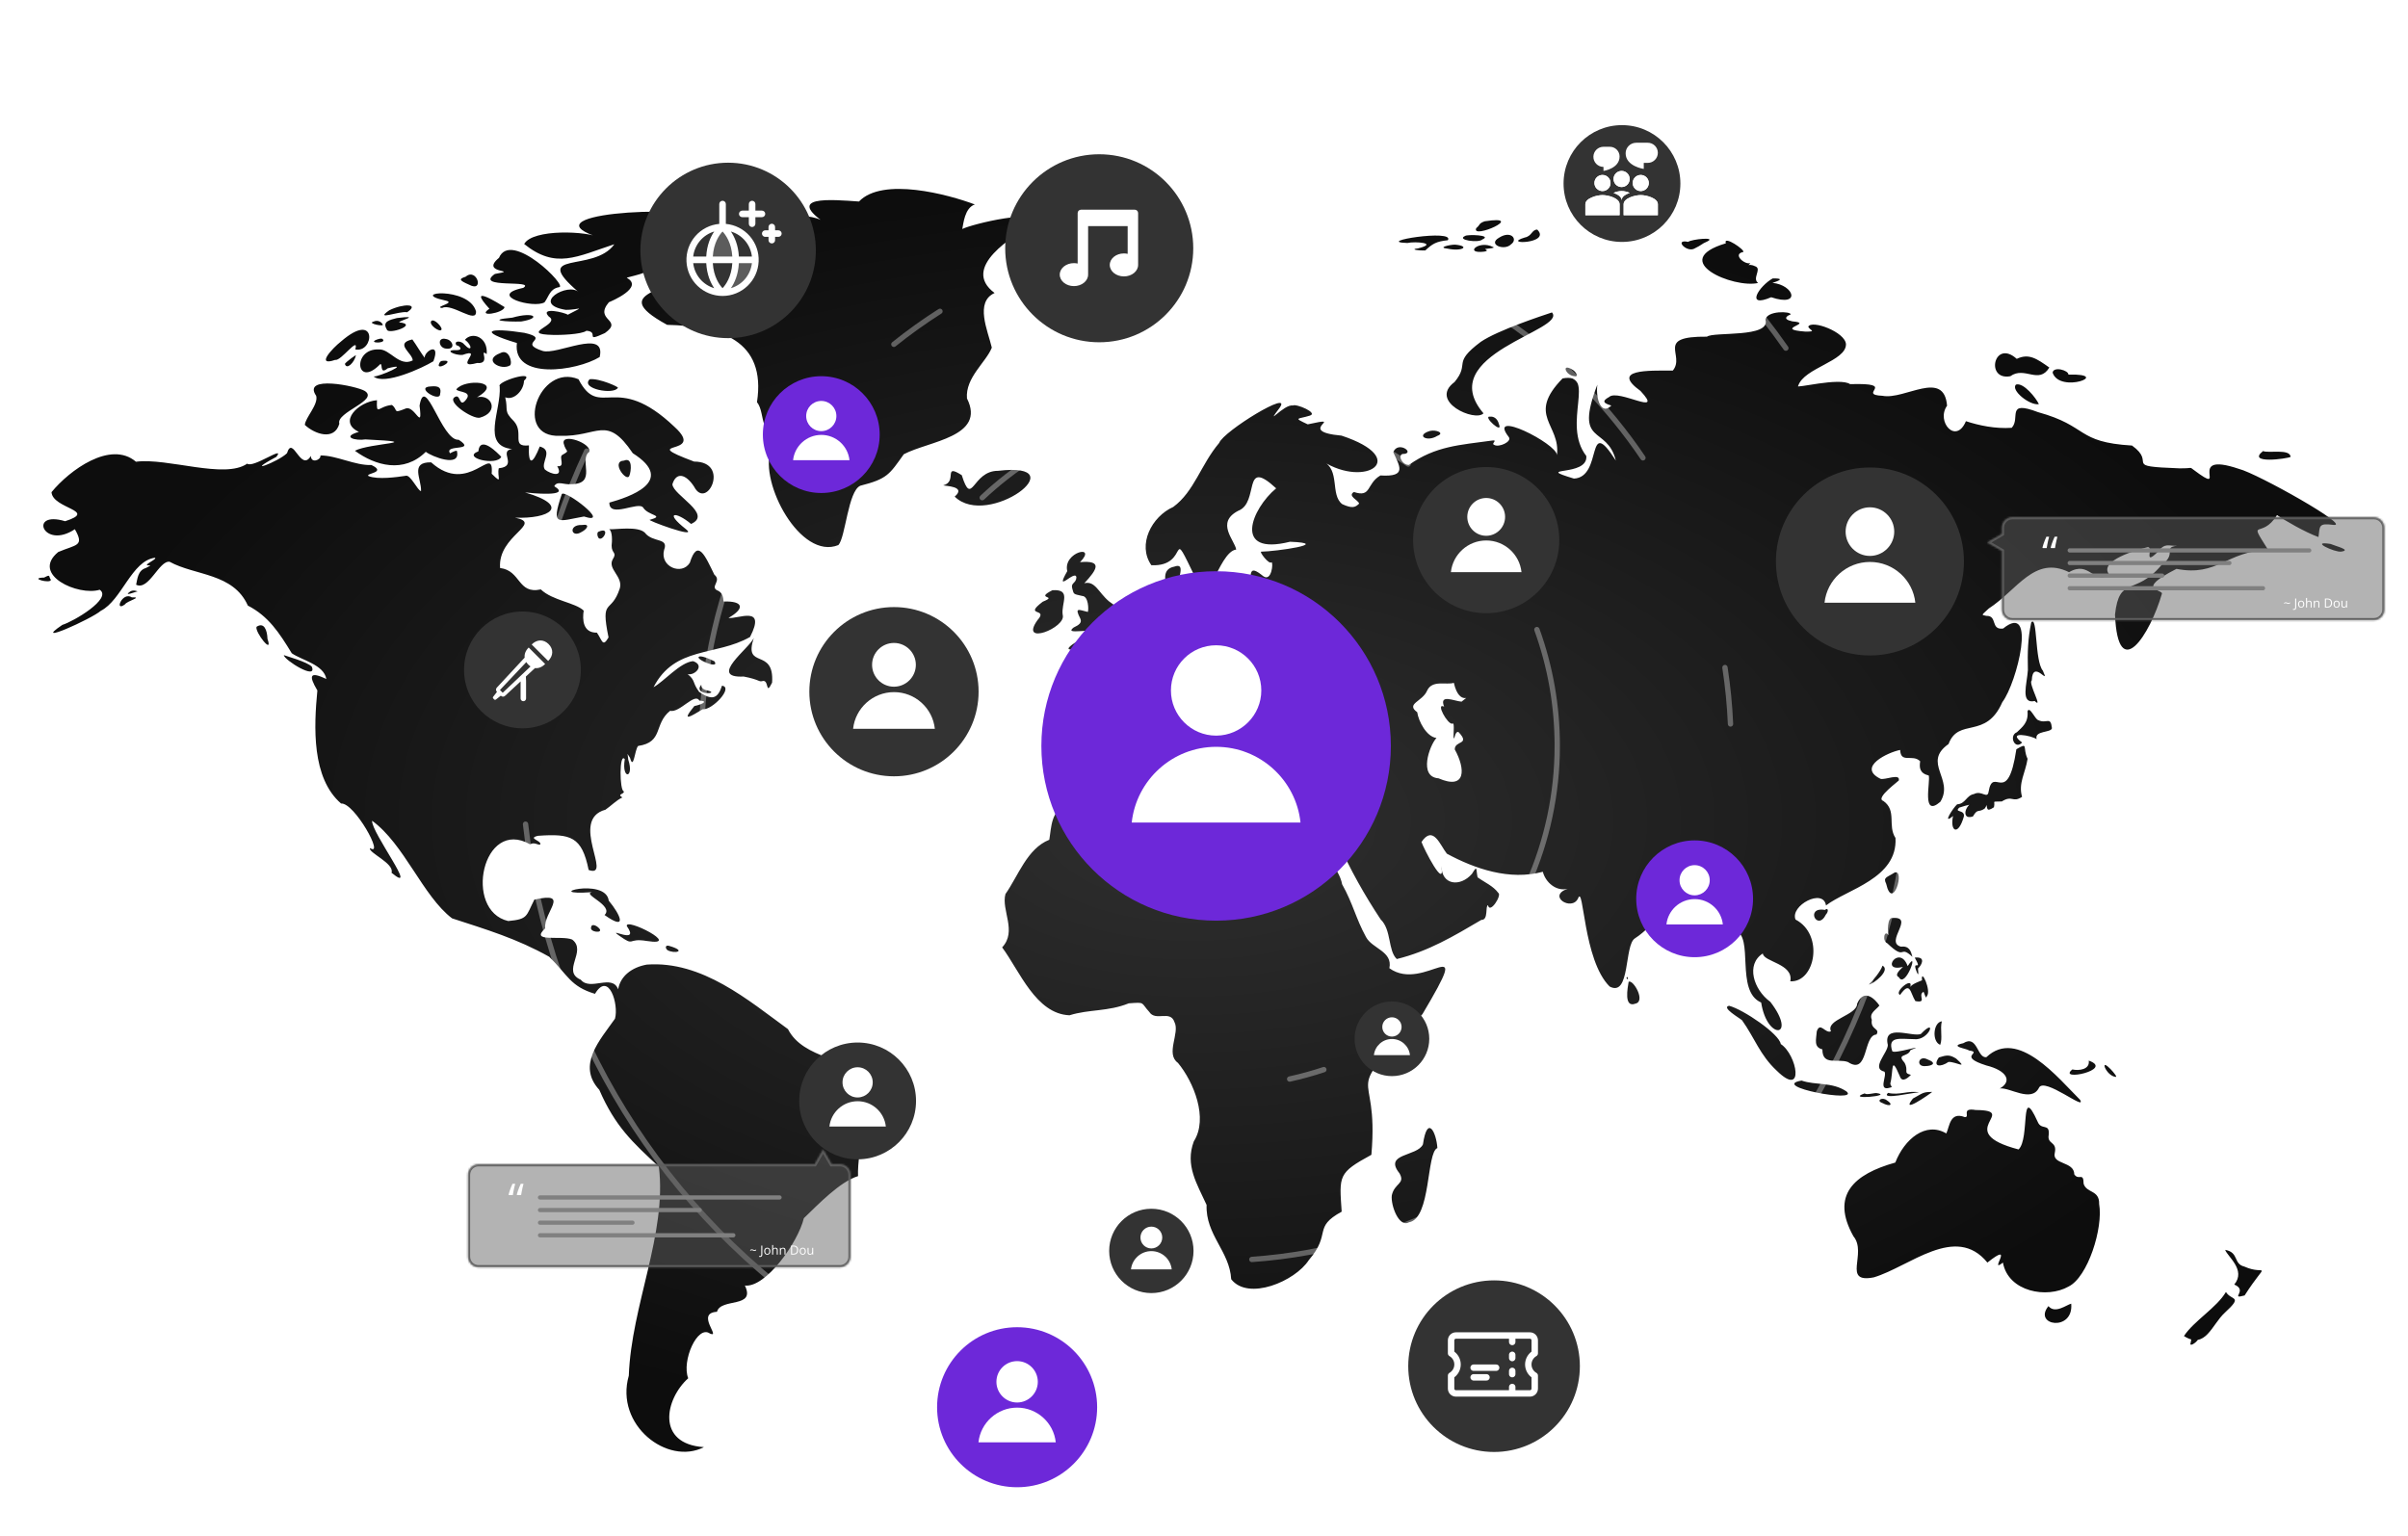
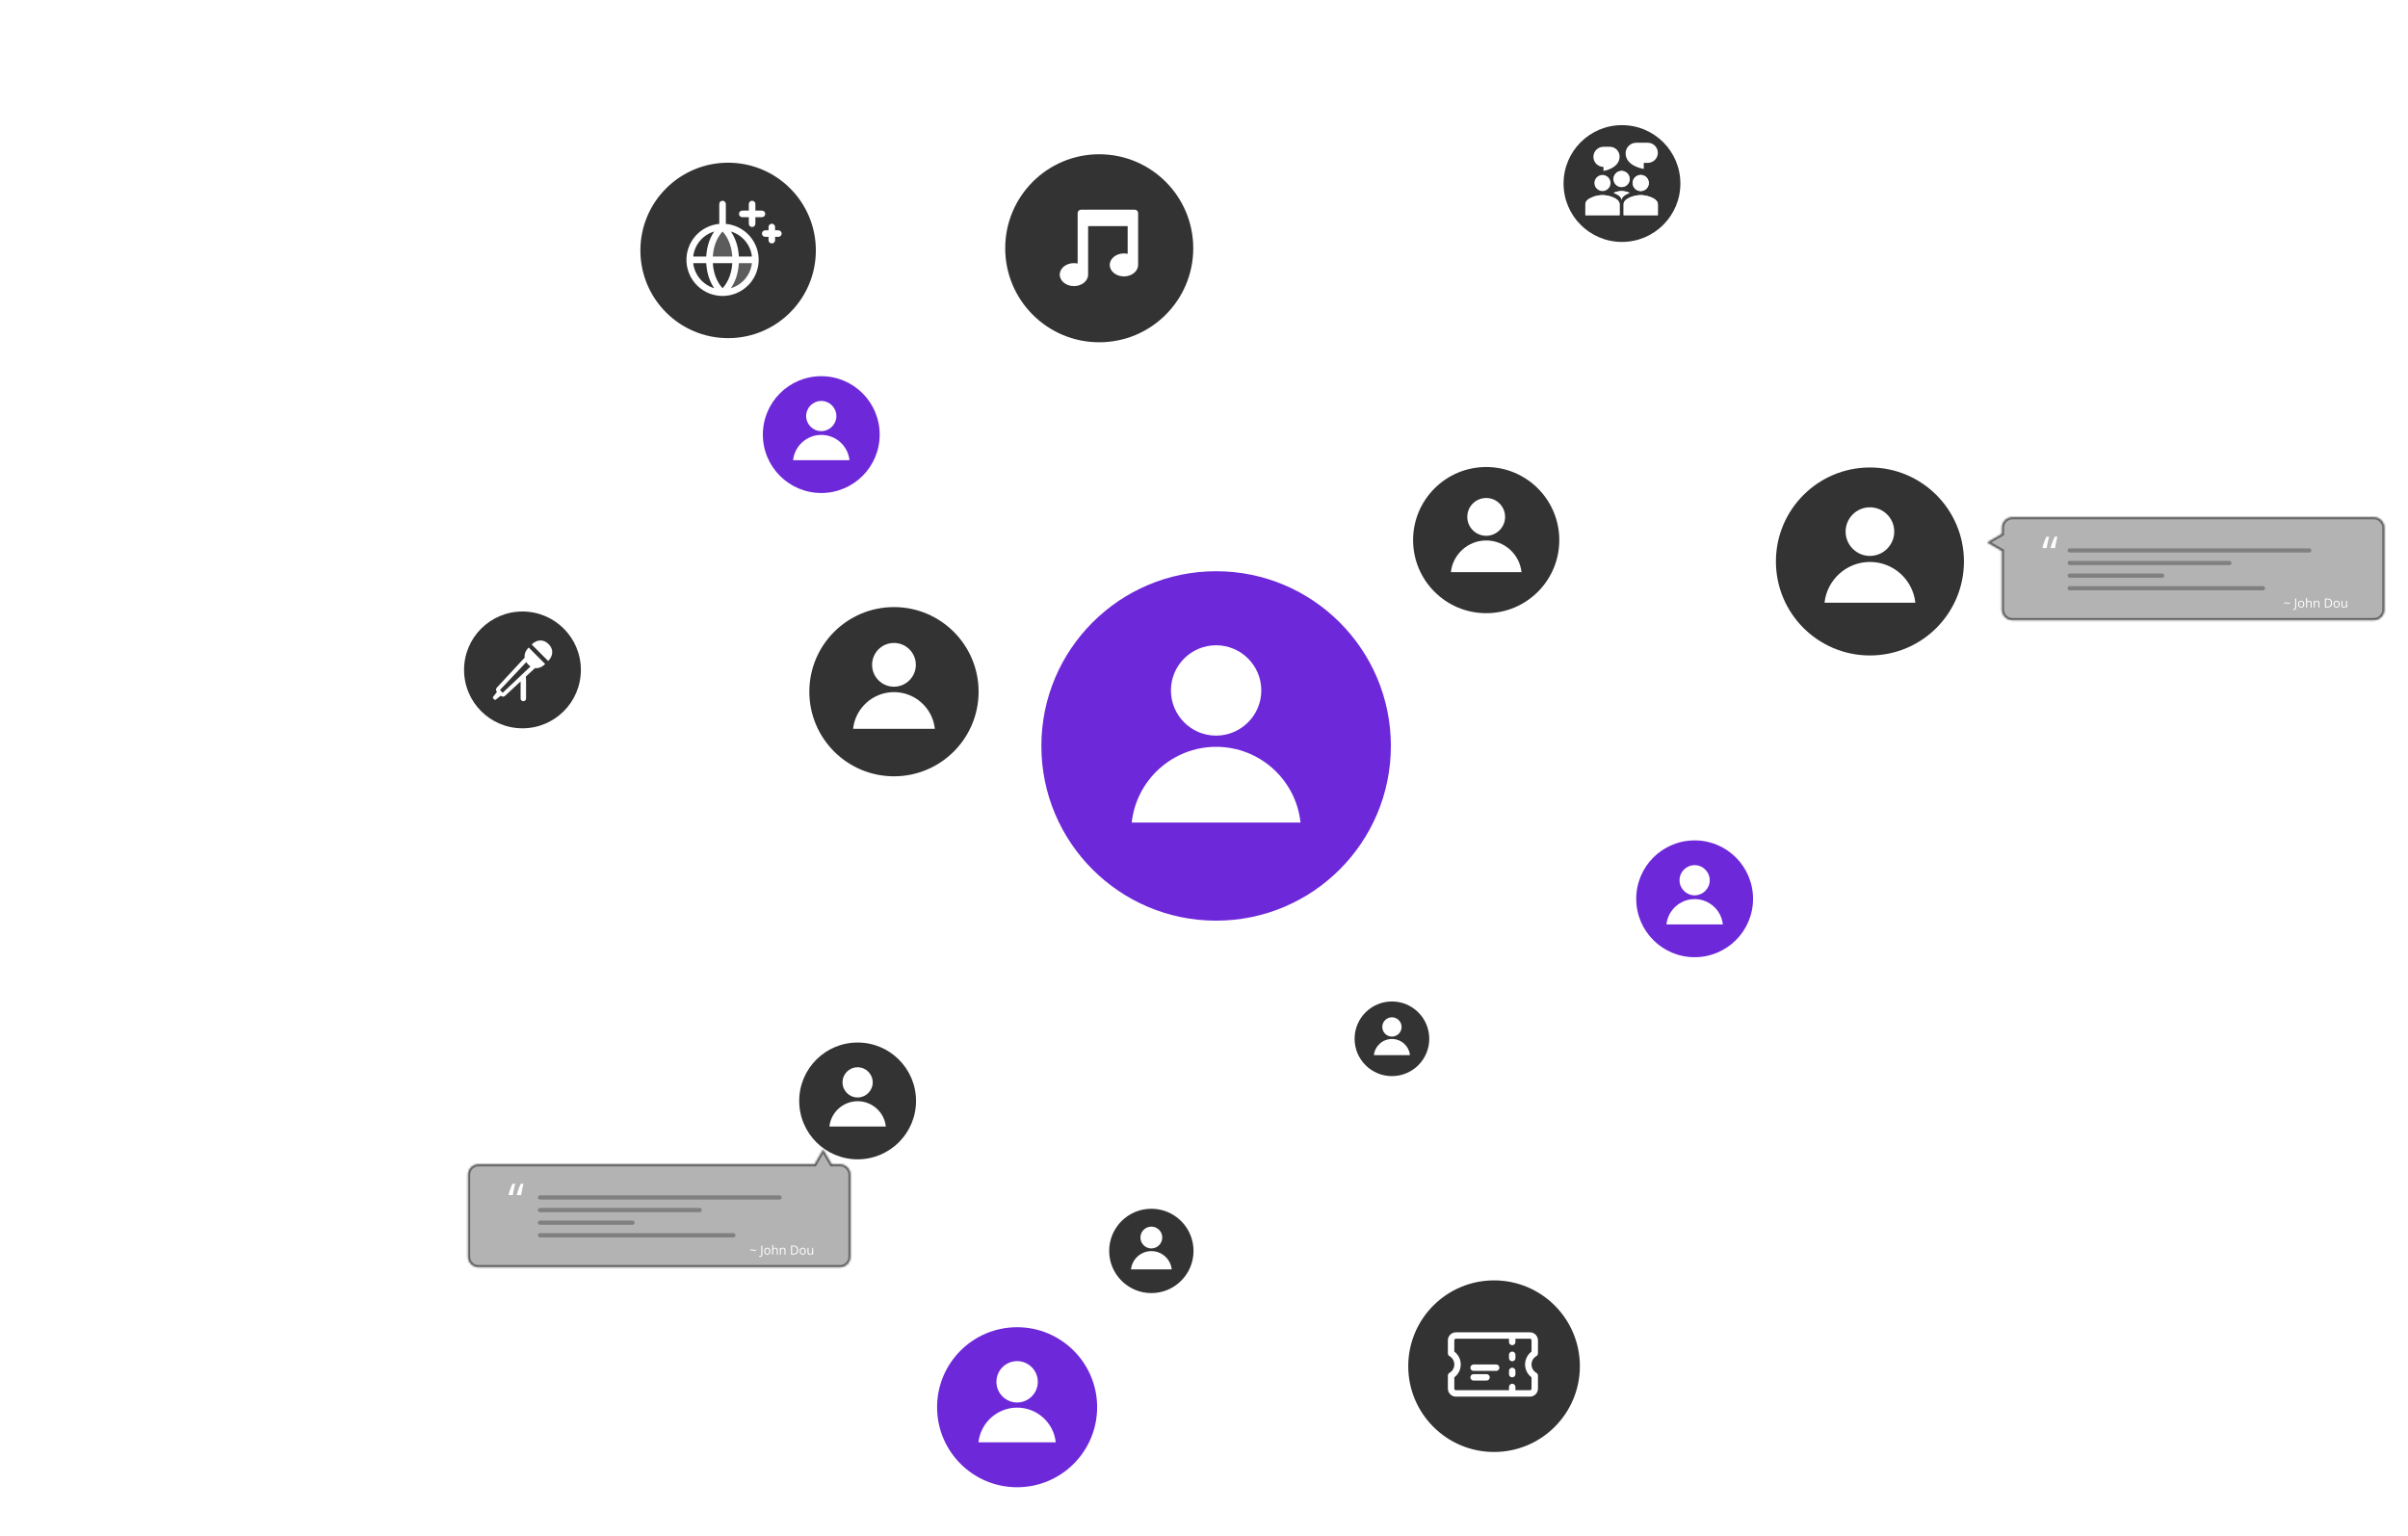
<svg xmlns="http://www.w3.org/2000/svg" width="1146" height="731" viewBox="0 0 1146 731" fill="none">
  <g clip-path="url(#clip0_3516_3788)">
-     <path d="M117.648 220.696C120.374 223.052 136.128 211.598 131.525 217.466C115.293 226.182 132.297 219.934 136.587 215.733C139.34 206.713 143.101 225.12 147.97 217.012C147.937 220.747 152.861 218.987 152.505 216.811C160.099 216.734 169.005 221.653 176.781 221.359C184.425 225.01 173.493 225.293 175.4 226.618C179.75 228.4 188.922 227.111 193.003 226.496C195.311 225.592 198.85 233.776 200.382 233.74C200.615 227.953 194.936 219.89 205.188 220.079C223.278 236.344 235.161 210.481 233.992 225.499C239.563 231.004 236.414 227.006 237.375 222.894C246.828 221.932 236.939 214.591 243.727 213.746C228.839 212.164 238.618 195.473 237.82 183.936C236.097 181.648 255.312 175.824 249.377 181.245C249.276 185.941 244.472 190.788 240.439 189.111C241.999 195.408 239.397 195.415 244.669 200.618C249.536 206.216 242.979 212.938 251.731 212.002C251.323 222.331 253.623 220.71 256.883 212.542C263.706 214.4 256.991 220.336 259.334 223.515C262.075 225.74 268.316 227.405 265.199 221.9C269.369 222.462 265.736 217.468 267.645 216.517C271.593 214.219 269.33 215.47 268.272 211.134C267.084 205.874 281.827 211.016 280.403 215.109C275.288 218.879 284.55 230.43 271.827 230.468C268.572 230.901 265.186 228.632 263.78 231.459C272.553 236.737 252.173 234.688 249.862 234.399C272.047 240.872 261.304 247.105 245.15 246.411C258.941 249.224 236.754 254.803 238 270.379C248.011 271.593 246.269 282.998 257.378 280.56C262.936 285.909 273.859 286.824 277.788 290.66C277.136 294.782 277.317 301.276 284.081 301.151C286.646 304.812 286.744 308.351 289.611 303.414C285.616 283.967 290.849 292.77 294.99 280.026C296.561 274.35 288.989 270.847 291.613 266.239C293.843 262.741 291.063 263.679 291.081 259.698C291.288 257.969 291.587 252.968 289.922 251.912C293.162 252.12 303.478 250.321 306.859 253.53C310.622 258.491 318.352 255.76 316.065 261.724C313.883 269.766 324.478 274.061 328.288 267.895C332.045 255.937 335.622 264.693 339.98 273.564C343.509 276.404 338.093 279.097 341.088 280.892C344.14 281.984 344.122 284.576 344.337 286.318C353.884 286.02 354.621 289.624 346.687 294.141C351.198 294.778 364.853 287.805 356.96 303.21C340.563 312.509 321.173 307.444 311.041 327.098C316.013 324.385 323.674 315.274 329.84 314.716C335.69 316.672 330.615 321.729 327.263 320.884C331.119 324.014 329.351 324.765 332.725 329.332C339.098 333.768 341.672 332.343 343.62 326.391C349.279 327.198 338.858 338.158 334.421 337.609C329.102 340.776 323.65 344.333 330.463 336.076C332.809 335.654 338.107 333.791 332.818 333.47C330.603 329.541 323.463 339.458 318.906 338.353C311.025 344.674 315.883 353.281 303.698 355.08C302.048 356.795 301.567 367.045 299.832 360.711C297.945 357.943 298.82 358.518 298.989 361.579C301.983 370.62 295.698 371.293 297.341 361.372C294.656 357.885 294.837 376.524 296.898 376.69C297.216 378.128 293.399 377.906 296.188 379.592C293.389 380.894 290.822 383.581 288.144 385.428C270.669 390.124 291.956 418.313 280.145 414.118C276.914 398.188 271.667 396.749 256.04 397.848C250.67 399.112 258.067 400.111 257.072 402.027C255.887 402.333 254.361 400.703 252.267 401.904C229.637 389.017 220.397 433.442 241.865 438.419C251.4 437.535 250.277 436.139 254.31 428.23C271.836 424.231 258.554 434.13 259.467 441.898C251.887 448.888 267.113 445.061 272.316 447.239C279.562 452.782 266.944 462.271 276.408 466.364C280.907 471.904 291.326 463.405 294.187 470.918C295.256 464.586 300.702 460.448 307.793 459.16C334.18 457.192 356.294 476.282 375.007 489.873C382.211 504.103 404.148 504.024 416.266 513.558C430.864 514.435 416.094 534.431 410.218 537.071C409.841 542.02 408.07 554.457 408.352 559.844C399.726 562.454 389.327 573.381 382.562 579.875C379.804 591.404 364.427 613.05 354.502 611.928C359.828 622.908 342.995 617.67 341.223 624.425C330.868 624.985 343.332 637.062 337.904 634.799C331.947 630.402 324.288 647.889 327.529 656.057C316.402 666.078 312.191 687.359 335.004 688.844C317.707 697.774 292.503 678.368 299.259 654.813C300.46 621.479 317.486 587.211 313.571 555.372C300.911 543.661 292.77 536.16 285.213 518.773C274.374 506.988 285.551 495.066 292.679 484.911C294.582 478.1 289.691 462.088 283.165 473.071C271.399 469.554 270.204 464.088 261.387 455.43C245.976 446.768 231.374 442.431 215.138 437.139C201.227 426.55 192.385 401.798 177.093 390.685C176.583 396.098 199.921 426.632 186.334 415.445C187.848 410.973 175.015 405.815 176.107 403.685C183.212 408.268 168.641 381.921 162.328 382.487C148.278 370.34 149.36 345.947 151.041 328.666C146.632 321.237 147.623 319.572 155.304 323.202C154.159 316.356 143.539 314.241 138.856 310.953C132.813 301.074 127.778 293.342 117.96 288.264C111.019 272.718 92.874 274.072 80.711 267.402C75.71 266.695 70.806 281.331 64.787 278.326C65.366 275.966 65.461 271.549 69.413 270.377C71.911 269.134 71.813 269.051 70.839 269.134C67.301 269.205 75.068 266.145 73.77 265.491C62.658 266.852 57.942 285.71 47.987 290.745C43.697 294.532 14.431 307.721 29.67 297.45C34.975 295.844 53.593 284.868 47.457 280.725C37.281 283.833 14.441 273.651 27.71 262.761C36.385 259.071 40.297 260.109 35.625 251.91C20.586 261.951 13.267 242.78 31.004 248.101C46.91 242.98 25.023 242.227 24.516 234.275C33.074 223.812 52.62 209.474 64.703 219.785C79.822 217.824 106.935 228.194 117.648 220.696ZM331.442 124.652C325.595 139.75 285.951 137.354 317.488 154.625C342.512 155.224 364.83 161.754 360.251 191.475C362.526 194.088 362.543 199.213 363.806 202.153C370.942 194.289 382.18 207.73 366.833 214.405C361.358 229.693 380.882 266.799 399.011 259.451C402.4 255.772 403.601 233.767 409.418 231.213C422.327 227.941 423.25 225.856 430.134 216.221C441.924 209.966 469.416 207.983 460.192 189.649C459.34 179.759 469.356 172.359 472.02 165.473C470.134 157.466 463.789 143.762 473.35 139.47C456.961 127.277 482.259 112.466 491.931 106.517C495.206 98.787 462.566 106.643 457.966 109.005C458.503 106.509 459.084 98.98 463.932 97.326C451.43 92.589 420.039 84.11 408.8 95.921C395.657 95.001 372.905 92.956 393.505 106.765C381.065 93.206 310.511 117.658 331.442 124.652ZM199.675 193.099C201.294 205.857 197.383 192.68 193.035 194.474C186.63 197.09 189.632 195.096 186.511 192.767C179.988 193.374 179.126 198.287 179.403 190.503C170.585 191.206 160.605 200.91 170.806 205.571C162.165 208.034 169.3 209.923 173.889 209.161C204.22 210.648 175.937 210.796 168.908 214.567C178.584 221.676 192.171 225.487 202.638 215.068C205.472 217.303 219.084 222.691 217.52 215.013C217.754 213.911 215.139 215.232 214.197 215.787C211.121 211.288 227.171 215.076 218.284 209.33C210.095 210.016 202.304 177.231 199.675 193.099ZM150.474 188.409C151.643 192.541 145.292 198.786 145.079 202.261C149.684 206.589 159.113 209.99 161.498 201.705C159.761 196.17 180.586 190.592 173.595 186.087C169.657 183.725 143.582 178.386 150.474 188.409ZM227.651 214.848C219.497 217.889 236.443 221.972 238.557 217.445C237 215.843 228.509 206.875 227.651 214.848ZM216.444 189.014C212.442 191.28 224.713 199.514 228.301 198.844C237.896 196.238 233.972 187.367 226.998 189.123C240.466 181.273 220.892 180.138 217.16 185.365C218.052 186.835 225.335 186.153 221.545 190.558C218.476 194.228 219.272 187.188 216.444 189.014ZM205.069 183.937C197.115 184.238 209.433 191.742 209.451 187.582C210.104 184.766 209.158 183.546 205.069 183.937ZM162.267 162.571C158.216 165.734 149.957 174.611 159.544 171.297C162.242 172.048 170.979 159.528 169.088 166.326C178.133 168.258 179.778 147.359 162.267 162.571ZM180.346 166.327C167.659 165.767 169.306 184.534 180.289 174.003C182.811 170.982 180 179.12 184.5 175.32C196.585 172.22 180.106 179.552 177.798 179.187C182.848 183.541 201.119 175.145 206.259 171.961C209.853 162.362 201.9 167.181 202.105 170.304C200.932 168.945 197.732 163.529 196.236 161.577C187.469 163.501 196.429 168.117 196.418 171.567C189.966 174.779 185.618 166.087 180.346 166.327ZM169.382 169.2C169.757 168.56 164.883 172.07 164.14 173.199C164.951 176.278 168.63 172.564 169.382 169.2ZM178.751 161.883C175.52 163.439 183.805 163.51 182.245 161.578C181.835 160.75 179.728 161.442 178.751 161.883ZM188.855 151.4C185.588 152.273 181.728 152.982 184.114 156.86C184.665 159.503 199.515 154.431 189.987 153.442C189.667 152.676 201.29 149.855 188.855 151.4ZM177.625 153.136C174.625 153.996 183.213 155.661 182.097 154.406C181.835 153.792 180.26 151.916 177.625 153.136ZM185.267 147.698C177.758 152.957 190.149 147.881 193.749 148.632C199.915 144.525 191.914 144.415 185.267 147.698ZM205.363 152.693C203.524 154.307 209.672 158.726 210.135 156.779C210.432 155.677 206.819 151.689 205.363 152.693ZM212.211 161.359C207.98 160.335 208.721 165.639 212.238 165.941C217.082 166.567 215.556 161.837 212.211 161.359ZM220.955 163.955C219.547 162.086 215.729 162.028 217.218 164.37C218.358 164.336 220.79 166.562 217.457 166.688C210.755 166.382 216.454 169.313 220.181 168.924C230.752 165.192 215.378 176.027 227.061 172.786C233.97 173.437 227.622 165.549 231.622 168.562C232.331 160.365 224.716 157.703 221.276 161.72C224.878 164.423 224.768 168.041 220.955 163.955ZM210.136 171.819C209.184 172.204 208.824 173.287 208.771 174.001C209.31 175.866 217.056 170.843 210.136 171.819ZM238.115 168.067C229.343 171.38 238.533 176.641 242.795 173.888C243.951 172.593 242.262 165.8 238.115 168.067ZM249.552 158.436C232.853 155.828 226.723 157.502 246 163.275C243.792 181.048 274.322 176.722 285.392 169.946C288.658 156.007 264.87 169.296 258.135 167.005C245.815 162.973 262.695 161.409 249.552 158.436ZM211.855 143.034C217.637 144.153 205.97 146.156 210.432 146.593C214.99 144.123 227.032 154.56 226.531 148.165C223.051 136.152 193.845 139.175 211.855 143.034ZM237.466 122.748C227.918 130.552 248.115 128.229 235.505 130.407C225.375 137.563 255.357 132.991 249.022 137.029C231.516 140.695 254.125 147.016 259.157 143.901C261.303 140.989 261.654 137.496 266.047 136.698C270.619 136.635 243.179 109.167 237.466 122.748ZM232.924 146.967C226.435 151.235 239.771 149.066 240.13 146.176C237.819 144.705 221.558 134.501 232.924 146.967ZM341.695 103.899C321.861 96.985 249.072 102.015 285.861 113.28C279.797 109.905 253.451 108.843 249.465 116.152C264.5 128.243 274.414 122.158 292.381 116.263C282.499 130.138 251.751 118.746 275.43 139.109C270.579 134.149 252.069 144.689 269.261 147.499C275.225 147.561 279.383 145.07 270.212 149.823C269 148.784 256.606 145.877 261.204 150.705C267.42 154.458 245.992 159.064 263.334 159.429C265.862 159.532 276.788 159.253 279.103 157.438C285.536 157.955 277.7 163.255 287.879 158.544C296.985 152.067 282.391 152.659 289.775 143.866C290.579 143.564 306.74 136.814 298.306 132.267C298.23 131.85 309.959 130.054 311.823 126.417C313.482 124.319 314.076 123.545 310.05 123.991C305.672 125.38 343.869 108.725 328.655 111.406C304.11 111.527 339.165 109.422 341.695 103.899ZM275.312 180.513C256.586 172.699 244.092 208.386 266.417 207.448C284.703 208.055 288.578 197.071 301.156 215.734C322.388 229.174 298.897 236.754 290.009 239.243C289.855 246.962 303.994 238.328 306.133 241.674C308.531 245.527 316.682 245.331 309.334 247.417C306.582 247.193 332.789 256.952 326.521 251.943C315.881 243.64 321.554 243.248 328.895 249.403C339.381 244.702 320.303 235.723 320 230.524C321.798 224.574 326.326 225.509 330.32 231.626C336.357 243.307 347.852 219.759 330.322 219.709C302.057 209.089 336.696 217.565 321.07 203.254C292.759 176.258 285.533 200.231 275.312 180.513ZM280.643 180.513C275.995 185.11 292.254 188.051 294.038 184.595C294.875 184.375 285.268 179.958 280.643 180.513ZM267.337 235.268C262.089 250.904 265.489 248.073 277.915 245.865C291.519 250.236 268.509 232.502 267.337 235.268ZM289.708 428.717C288.305 417.274 256.211 426.474 281.739 424.68C276.727 425.615 292.374 431.021 287.717 435.551C298.847 443.476 295.317 435.444 289.708 428.717ZM298.319 440.843C304.905 450.147 288.273 440.853 294.644 445.347C302.454 450.917 298.117 446.29 307.888 447.923C325.253 450.7 297.235 436.415 298.319 440.843ZM285.228 441.992C283.497 440.076 281.335 439.798 281.316 441.429C280.479 443.739 287.266 444.451 285.228 441.992ZM318.622 450.298C316.742 449.652 316.355 451.068 317.606 452.248C320.857 454.148 327.271 452.842 318.622 450.298ZM296.99 219.25C290.458 219.54 298.275 229.823 299.519 226.455C300.367 224.386 301.211 217.467 296.99 219.25ZM277.032 249.899C270.254 249.609 271.788 256.402 276.789 253.21C279.342 251.943 281.12 249.238 277.032 249.899ZM284.853 253.1C284.212 253.295 284.024 254.757 284.853 256.079C286.832 258.112 290.926 250.431 284.853 253.1ZM243.834 151.204C230.964 152.4 241.179 153.277 248.106 153.026C257.947 151.397 254.2 148.24 243.834 151.204ZM221.608 131.718C217.98 132.844 218.879 133.594 223.144 135.471C230.763 139.579 226.934 127.128 221.608 131.718ZM474.988 224.112C462.566 224.06 462.716 242.017 457.712 226.18C448.582 220.418 455.897 229.255 448.896 231.025C449.769 231.39 460.148 231.438 454.356 236.391C470.196 251.945 513.171 219.576 474.988 224.112ZM775.093 467.321C774.643 470.094 772.644 479.951 778.353 477.726C783.343 476.616 777.232 466.095 775.093 467.321ZM774.007 465.273C774.936 467.734 775.113 464.082 773.972 465.382ZM901.999 553.386C882.38 558.87 871.062 568.87 882.088 588.497C888.793 596.595 876.406 611.034 891.772 608.032C908.801 602.945 930.698 582.397 945.832 600.994C959.552 590.057 946.014 606.715 953.216 600.997C955.759 614.993 974.263 618.232 984.425 612.418C993.623 607.981 1001.02 584.506 999.008 573.089C999.207 566.326 993.051 568.048 991.624 563.487C991.573 557.675 989.356 562.172 987.18 559.015C987.16 552.629 976.361 554.549 977.927 548.666C979.05 543.206 974.214 544.865 974.999 540.246C975.604 534.336 971.457 538.314 969.724 533.896C961.124 514.956 966.229 541.958 960.657 547.147C928.567 538.714 961.775 528.507 940.263 528.377C932.979 527.124 937.897 531.926 935.053 531.749C927.974 529.014 927.851 536.188 926.278 539.528C916.45 533.724 906.33 542.255 901.999 553.386ZM822.899 478.758C818.933 479.491 827.988 484.646 829.063 485.652C835.082 494.107 837.637 502.292 845.537 509.611C859.115 523.016 855.232 502.008 847.49 496.972C846.806 492.161 829.679 480.527 822.899 478.758ZM857.394 514.36C841.616 517.069 885.285 525.199 878.796 519.551C871.998 514.919 864.056 516.697 857.394 514.36ZM887.508 520.43C877.702 523.8 901.691 521.535 893.074 520.316C892.338 520.131 887.799 521.418 887.508 520.43ZM898.535 520.208C894.773 523.84 910.653 519.913 913.294 519.988C908.192 518.964 903.833 521.524 898.535 520.208ZM910.391 522.913C904.054 530.765 918.131 520.981 919.561 519.77C915.094 519.747 915.113 520.348 910.391 522.913ZM898 523.784C895.861 521.981 892.716 523.899 895.686 524.965C899.828 527.162 901.098 525.682 898 523.784ZM883.834 477.762C883.83 483.287 868.762 485.288 871.387 490.899C868.732 492.182 866.278 486.178 864.635 490.899C864.344 494.867 863.059 498.463 867.298 499.51C867.271 507.484 874.462 503.736 879.449 505.526C889.408 512.096 886.567 492.717 893.024 492.443C894.943 489.416 890.02 490.286 890.828 485.435C889.48 482.251 892.622 480.908 894.445 478.645C892.46 475.681 887.145 470.16 883.834 477.762ZM1058.99 594.949C1060 598.068 1069.08 604.494 1063.32 611.456C1070.11 614.267 1060.82 618.664 1068.24 616.645C1079.64 598.912 1078.66 607.634 1068.12 602.899C1062.74 601.629 1065.68 596.124 1058.99 594.949ZM1059.35 614.989C1054.95 622.476 1044.16 628.7 1039.37 635.964C1049.66 642.518 1052.55 630.614 1058.81 624.865C1067.78 616.599 1061.91 619.268 1059.35 614.989ZM1045.37 636.191C1043.28 635.089 1042.88 637.142 1042.54 639.248C1041.46 642.105 1048.66 636.921 1045.37 636.191ZM974.879 621.72C967.327 631.056 986.91 634.09 985.727 620.561C983.546 621.051 978.059 625.571 974.879 621.72ZM945.363 503.208C940.885 503.877 941.205 492.333 934.336 496.584C927.023 498.101 936.736 499.243 936.943 500.008C944.328 501.092 930.701 502.562 945.365 507.182C954.732 509.487 957.978 514.536 951.764 518.113C956.437 517.485 966.789 525.013 970.376 517.779C972.881 512.516 993.172 529.191 989.938 523.522C979.665 513.36 960.261 489.06 945.363 503.208ZM914.174 492.169C910.26 493.821 895.944 486.989 898.445 497.397C898.559 500.978 890.206 508.621 896.823 510.115C898.234 511.933 893.519 519.562 899.406 517.745C901.256 517.331 899.63 517.198 899.63 515.685C901.201 509.886 899.626 501.609 904.133 512.249C905.301 515.966 908.699 512.36 909.445 511.627C905.47 510.697 908.602 509.741 906.345 505.784C902.368 501.376 908.036 503.353 909.225 499.868C918.225 496.364 900.563 502.224 900.513 500.217C898.201 492.997 904.502 494.623 911.074 494.644C918.102 495.451 922.17 483.778 914.174 492.169ZM924.142 486.154C920.024 486.67 919.322 495.779 923.372 497.357C924.607 494.178 923.211 489.866 924.142 486.154ZM917.325 504.275C913.028 502.048 911.653 507.81 916.183 507.473C919.084 507.473 922.36 506.194 917.325 504.275ZM922.743 503.353C919.48 507.93 923.686 508.052 927.315 505.481C930.934 505.35 936.978 509.333 930.986 503.923C927.93 502.001 926.55 502.145 922.743 503.353ZM868.511 433.134C858.89 431.464 864.886 443.698 869.02 435.261C870.3 433.966 870.172 431.778 868.511 433.134ZM900.611 436.969C898.196 436.64 898.223 443.832 898.833 445.197C896.777 442.137 895.634 447.989 898.179 449.004C907.29 457.738 903.63 449.391 910.149 455.461C909.422 452.731 908.668 450.145 904.64 450.604C896.726 448.454 911.662 436.122 900.611 436.969ZM914.714 466.633C913.891 466.991 909.909 468.383 909.14 469.8C910.664 464.449 901.081 472.311 904.292 473.567C909.185 466.612 909.084 472.691 911.553 476.527C917.385 477.62 912.531 473.844 915.316 472.159C915.576 471.515 916.596 476.389 916.986 474.228C919.372 471.686 914.022 460.324 914.714 466.633ZM907.893 459.875C903.933 449.147 894.392 463.107 905.652 460.241C905.291 460.774 901.018 463.936 903.691 465.156C906.771 470.994 913.681 450.912 907.893 459.875ZM911.251 455.829C915.443 463.297 909.292 455.722 912.384 463.092C913.43 465.146 912.667 461.535 912.873 460.879C913.922 460.204 917.296 455.153 911.251 455.829ZM895.916 459.656C895.044 462.342 891.383 466.756 889.399 468.641C891.635 468.428 899.967 461.766 895.916 459.656ZM994.06 504.862C994.713 509.121 989.345 509.782 986.262 509.06C978.806 514.998 1006.5 509.196 994.06 504.862ZM1001.76 508.176C1002.63 510.133 1004.68 512.42 1006.89 512.593C1008.68 513.128 1000.23 503.624 1001.76 508.176ZM901.647 415.357C897.847 417.772 896.135 417.593 897.648 420.657C900.717 434.204 906.838 413.41 901.647 415.357ZM966.702 296.266C965.083 304.054 964.89 310.326 965.103 318.953C964.687 325.519 961.374 335.238 968.357 333.69C972.608 337.877 965.085 325.048 966.941 323.922C967.36 313.119 975.94 327.3 972.212 319.233C968.286 314.537 969.733 292.69 966.702 296.266ZM964.923 338.552C965.436 344.013 962.392 346.093 959.884 348.538C955.925 350.084 958.793 357.153 962.373 353.455C954.624 347.815 966.905 350.097 969.253 351.854C968.082 347.64 976.243 348.9 976.546 346.609C975.904 340.682 974.09 344.732 970.078 342.802C968.533 342.526 965.97 335.877 964.923 338.552ZM959.615 356.654C955.391 384.81 948.589 364.109 946.414 376.775C945.871 380.598 943.115 376.014 939.434 377.973C935.79 378.608 935.441 382.668 931.432 382.857C929.541 384.486 923.99 393.116 929.478 388.409C927.901 395.699 931.899 398.235 934.637 388.655C935.174 385.195 929.788 386.92 932.451 384.43C935.103 383.448 942.471 381.603 945.125 381.946C945.966 384.829 945.084 386.74 948.944 384.265C949.757 380.908 947.349 381.753 952.682 381.496C957.873 378.281 957.695 382.341 962.328 379.301C960.426 372.778 963.955 367.881 964.953 361.207C962.395 355.799 965.603 353.108 959.615 356.654ZM943.022 381.533C935.652 379.75 932.247 390.907 938.938 388.638C941.271 384.65 941.337 386.991 944.485 384.932C946.676 382.249 944.697 379.942 943.022 381.533ZM1109.14 258.924C1098.74 257.256 1111.25 263.046 1114.21 262.566C1119.31 261.814 1111.58 259.983 1109.14 258.924ZM1077.03 214.696C1068.9 221.047 1088.66 218.371 1090.14 217.467C1089.85 213.438 1079.3 215.865 1077.03 214.696ZM976.868 177.393C980.332 187.632 1005.63 177.774 984.387 178.306C984.517 176.29 977.271 174.202 976.868 177.393ZM959.439 183.065C956.75 185.701 965.999 193.162 970.332 192.382C969.056 189.518 963.006 181.916 959.439 183.065ZM975.309 174.954C969.195 170.624 965.545 168.111 959.791 170.815C948.978 161.113 944.666 181.257 956.727 179.092C963.597 174.133 970.265 183.189 975.309 174.954ZM821.355 115.821C793.498 124.127 825.014 137.385 836.709 134.701C833.806 132.576 838.277 128.352 835.702 126.915C831.406 124.771 831.076 127.798 833.034 125.204C830.522 126.245 824.288 121.006 829.591 119.957C830.945 119.222 819.894 111.645 821.355 115.821ZM843.643 132.543C837.16 136.144 830.326 146.891 842.932 141.486C857.309 146.326 853.896 135.658 843.527 134.643C848.59 133.087 847.797 132.442 843.643 132.543ZM706.602 105.33C703.499 106.443 704.586 106.988 702.568 108.59C699.913 114.299 727.218 102.18 706.602 105.33ZM713.474 113.116C707.743 116.35 715.944 119.554 719.106 116.314C722.565 113.873 719.121 109.55 713.474 113.116ZM697.28 112.315C692.828 114.225 703.776 115.787 705.5 113.969C710.468 111.833 698.16 111.501 697.28 112.315ZM669.805 115.665C673.419 114.795 684.869 115.715 674.871 118.238C670.602 118.69 675.273 119.354 678.295 119.23C681.698 116.074 683.432 114.934 689.053 114.346C692.587 108.881 653.282 115.172 669.805 115.665ZM692.473 116.454C689.931 116.454 683.806 117.862 688.962 118.358C695.845 119.848 699.964 117.136 692.473 116.454ZM710.441 117.533C703.736 114.117 696.443 121.006 706.435 119.77C707.943 119.518 707.857 119.065 706.88 118.69C705.9 118.319 712.572 118.237 710.441 117.533ZM725.643 113.061C714.094 116.551 738.549 116.146 731.599 109.29C728.917 109.313 729.151 112.384 725.643 113.061ZM507.928 271.863C501.42 283.329 511.992 270.592 512.267 274.892C512.126 277.741 509.468 277.327 510.305 280.118C511.145 282.913 510.516 282.675 515.062 283.683C517.999 283.768 518.176 290.081 517.719 291.29C513.428 290.309 511.245 288.802 514.151 294.496C514.992 296.394 513.592 297.465 510.938 298.712C505.922 302.561 520.503 298.632 518.904 301.326C510.085 306.837 499.517 312.527 521.918 306.851C530.059 306.188 539.957 302.02 532.401 302.753C529.632 302.565 538.549 292.578 529.182 292.715C525.121 286.713 539.822 294.597 527.784 286.238C522.784 282.055 521.168 276.313 516.041 277.625C522.214 270.985 524.858 266.638 514.014 267.589C522.507 258.864 505.746 262.721 507.928 271.863ZM500.864 280.951C491.998 285.387 504.067 283.262 496.252 286.418C486.692 293.717 499.234 289.127 493.738 295.208C484.827 307.736 507.563 298.763 505.762 292.713C504.842 287.313 510.246 280.329 500.864 280.951ZM558.293 343.297C558.627 345.713 554.326 347.881 558.232 350.086C559.154 352.433 560.33 338.264 558.293 343.297ZM557.405 352.459C551.864 353.97 554.133 363.914 558.647 360.798C561.156 359.078 562.837 349.07 557.405 352.459ZM603.874 376.854C596.566 377.914 612.364 380.231 612.852 378.926C614.481 377.721 606.824 376.199 603.874 376.854ZM629.121 378.262C625.47 377.476 626.459 381.908 630.192 381.248C635.589 379.754 636.685 376.996 629.121 378.262ZM538.315 357.701C535.348 358.081 535.118 359.085 537.427 359.691C540.599 360.635 542.761 356.812 538.315 357.701ZM358.738 303.661C356.732 308.558 336.643 322.888 353.935 322.041C361.674 323.534 361.048 324.695 362.831 324.198C366.171 323.215 364.172 331.628 367.452 324.945C368.606 307.893 353.645 319.022 358.738 303.661ZM122.084 298.365C121.194 300.806 130.153 312.219 127.299 304.103C127.151 299.903 125.676 295.991 122.084 298.365ZM135.066 311.835C135.201 314.152 151.099 324.047 148.4 317.354C146.309 315.055 135.73 312.153 135.066 311.835ZM62.791 284.371C58.201 281.354 54.205 291.588 59.454 287.687C60.407 286.06 68.275 284.116 62.791 284.371ZM62.037 281.517C58.09 284.287 65.029 281.454 65.504 281.517C65.504 281.517 63.549 280.603 62.037 281.517ZM21.001 274.931C13.262 275.092 24.267 278.041 24.203 275.968C22.955 274.324 24.329 273.182 21.001 274.931ZM677.2 544.716C674.474 550.618 658.252 548.845 666.053 558.519C668.897 563.596 663.687 563.045 662.373 569.006C661.795 573.725 665.824 584.571 670.557 581.812C681.112 580.051 678.794 548.47 684.073 546.485C683.587 539.05 679.313 530.269 677.2 544.716ZM680.523 205.131C673.511 207.282 679.173 210.549 683.986 207.49C687.723 206.167 683.584 204.427 680.523 205.131ZM738.605 148.718C734.21 150.182 712.786 157.197 704.701 162.735C690.776 173.172 699.807 172.661 692.252 181.837C679.703 191.135 702.087 201.016 706.012 196.745C681.957 168.552 746.109 157.264 738.605 148.718ZM709.21 198.341C705.146 197.767 715.579 207.21 713.356 201.875C712.583 198.783 710.394 198.177 709.21 198.341ZM748.15 175.876C742.931 172.754 745.102 178.759 749.338 179.078C751.649 179.52 749.811 176.651 748.15 175.876ZM340.034 314.813C337.4 313.492 334.824 312.44 333.104 312.44C329.3 313.164 342.822 319.057 340.034 314.813ZM333.757 325.911C329.553 331.157 342.896 330.306 336.987 328.751C335.269 328.447 333.639 327.732 333.757 325.911ZM1110.41 249.844C1103.38 248.914 1104.08 250.339 1103.39 255.642C1096.79 253.227 1087.72 247.9 1083.65 245.205C1076.16 257.241 1069.47 245.883 1079.39 261.685C1059.51 262.473 1055.43 274.584 1035.81 270.788C1015.55 281.088 1029.52 280.544 1028.88 282.627C1023.33 301.886 1007.96 326.031 1006.56 292.566C1008.62 273.711 1016.09 283.907 1028.61 269.047C1036.44 263.432 1029.03 260.585 1036.17 259.777C1031.83 260.015 1030.52 258.15 1026.92 262.678C1019.35 270.177 1025.83 259.022 1021.5 260.608C1018.02 261.493 998.202 266.794 1003.9 273.607C996.265 278.494 994.508 266.598 984.692 272.361C968.211 264.254 960.067 280.869 946.457 289.673C943.17 292.813 942.634 292.649 945.3 293.15C950.824 292.996 947.141 299.948 953.306 299.189C969.494 286.055 960.001 324.888 952.945 334.214C945.05 352.252 932.103 341.363 927.34 354.163C914.682 363.059 930.135 370.845 923.432 381.663C914.35 389.51 918.815 372.053 917.915 369.153C913.526 368.061 913.385 365.375 913.831 362.366C910.223 358.738 904.584 363.608 904.314 356.984C898.845 357.991 883.435 365.09 894.973 370.726C897.13 371.376 904.274 368.005 903.693 371.39C904.452 371.29 892.084 379.901 896.309 381.247C902.876 385.913 898.188 392.915 902.088 398.885C903.197 418.178 878.897 423.37 869.015 431.001C867.739 422.549 851.782 431.118 854.52 437.716C868.218 444.828 863.889 467.758 852.026 467.107C853.716 458.72 839.25 457.884 838.954 453.859C830.791 459.022 834.489 471.051 842.515 476.877C855.615 493.878 841.063 495.7 838.161 477.208C825.578 471.799 835.06 445.371 825.666 442.926C820.712 449.141 817.945 445.268 819.893 439.493C818.28 436.237 811.177 422.018 807.354 425.622C796.732 425.751 787.63 440.593 778.086 446.661C772.922 449.823 775.985 474.849 766.05 469.593C753.347 457.017 753.763 420.316 750.999 427.689C747.981 433.941 736.075 426.478 746.074 423.061C740.654 424.456 735.545 420.041 734.253 414.972C718.43 419.239 701.964 413.592 688.576 406.358C685.348 402.276 682.089 392.527 676.513 400.785C677.485 403.777 687.931 424.251 686 412.239C686.074 421.345 694.935 422.36 700.521 415.965C703.18 411.628 702.394 413.46 703.188 417.593C706.596 420.057 710.631 421.701 713.056 425.021C714.923 425.999 709.055 435.292 708.169 430.898C706.719 431.238 708.507 438.025 704.996 437.878C691.86 445.592 679.895 452.799 664.748 456.508C660.473 452.446 662.307 442.687 657.07 437.631C649.616 426.387 642.44 413.786 636.799 400.84C636.355 399.432 635.198 403.13 634.284 403.849C632.422 406.176 631.317 397.272 630.222 398.994C628.475 406.142 637.461 413.302 638.726 420.908C643.902 430.099 645.178 437.033 650.112 446.048C653.089 451.619 662.901 452.816 661.221 460.872C677.995 473.074 702.042 440.421 676.991 482.705C636.515 526.126 656.6 504.309 652.665 549.689C636.785 558.346 637.335 559.512 638.525 576.762C624.572 584.386 633.879 587.022 622.869 599.836C616.358 609.916 594.025 619.336 585.946 608.919C585.175 595.525 573.717 587.846 574.234 573.559C569.615 563.383 563.904 554.73 568.16 543.281C575.15 532.319 568.086 514.978 560.604 505.941C554.533 501.626 561.633 491.683 558.945 486.537C556.959 480.559 549.952 486.437 546.911 481.624C542.779 477.14 545.25 477.012 537.192 477.593C527.303 481.598 518.339 480.35 508.999 483.281C492.957 482.648 485.207 462.088 476.932 450.963C484.177 443.267 476.412 433.252 478.503 425.574C484.588 416.937 488.831 403.904 499.37 399.738C500.374 394.002 500.15 385.245 507.881 383.564C510.951 382.508 510.446 371.819 514.426 376.69C522.751 381.347 533.276 371.187 542.077 370.429C547.867 373.249 547.494 368.627 553.37 370.428C557.511 371.221 560.826 366.823 563.743 370.922C563.705 371.577 560.782 374.081 562.647 375.56C566.723 379.803 556.36 381.629 562.528 384.45C611.813 411.468 576.598 384.939 600.612 388.913C607.134 394.205 618.202 395.85 625.718 393.251C637.967 401.167 640.34 380.026 640.744 372.165C640.835 370.418 637.988 372.814 636.981 371.335C634.149 370.502 635.99 374.822 632.086 374.017C622.971 368.388 625.909 374.802 618.335 372.39C612.26 371.31 612.113 361.1 611.494 359.443C605.453 357.196 618.29 355.197 620.289 354.31C624.022 353.461 616.416 352.548 620.853 351.989C627.709 353.271 627.37 347.256 634.284 348.068C646.345 355.236 670.254 354.393 649.516 338.271C641.773 334.761 641.214 333.55 648.092 328.943C649.602 328.392 646.346 327.231 645.897 326.602C645.224 325.758 650.894 326.008 650.254 324.084C649.222 320.923 630.687 327.13 638.666 331.041C644.852 333.094 636.684 335.158 633.839 336.453C631.172 337.101 633.412 332.735 630.575 333.529C627.936 332.236 629.218 332.96 631.259 331.566C633.34 330.449 634.834 327.561 630.962 328.338C629.451 328.262 624.821 326.447 628.769 326.875C633.074 324.263 621.624 325.816 621.331 329.909C620.834 337.548 610.182 344.999 618.81 351.767C616.85 352.238 612.844 352.756 611.669 355.498C610.735 352.768 598.055 349.169 598.807 355.949C600.283 357.926 599.454 363.382 602.584 364.767C601.65 365.713 601.226 375.2 598.229 371.226C593.793 368.133 595.868 361.103 590.761 356.365C589.169 349.868 590.684 345.632 582.04 341.668C575.698 341.152 569.599 320.99 567.991 335.874C570.342 339.078 572.73 346.107 577.467 348.087C582.934 348.689 576.063 348.854 581.511 351.603C583.996 352.243 589.248 359.229 585.513 356.693C583.11 354.167 583.071 355.332 582.403 357.068C584.093 363.571 579.264 364.511 576.534 367.25C577.988 376.902 573.955 368.864 568.976 367.911C569.501 365.801 584.47 366.034 578.664 358.262C570.527 351.312 563.814 343.784 557.019 336.448C550.327 340.417 549.239 341.406 541.808 341.579C539.384 350.689 535.291 348.078 530.077 357.895C528.994 365.757 527.451 370.65 517.983 371.477C506.469 375.756 514.452 366.82 501.531 370.484C503.424 362.401 502.168 350.743 502.87 341.831C506.615 334.315 535.029 353.489 526.069 327.509C520.78 322.094 507.54 313.117 521.721 316.745C529.407 314.507 518.935 310.64 528.206 313.435C533.53 313.153 529.101 310.277 534.97 309.045C533.297 302.552 540.611 304.978 542.975 302.259C541.827 293.289 546.602 294.094 551.772 291.496C565.909 293.24 546.488 272.085 558.884 269.714C569.898 265.674 544.586 298.393 576.85 288.756C606.213 291.784 587.268 262.876 601.204 274.264C605.219 277.159 606.084 267.609 605.118 267.644C603.99 268.983 598.934 262.295 600.32 262.594C606.87 262.515 634.492 258.67 613.924 257.876C586.329 264.774 595.718 242.063 607.344 232.454C590.977 217.309 599.574 239.208 589.293 243.137C578.424 248.775 587.62 257.091 588.322 261.596C579.563 262.549 573.87 295.325 569.283 275.756C555.522 247.445 567.087 269.891 547.946 269.054C541.137 259.268 548.108 245.879 558.355 241.317C568.383 233.985 571.522 221.092 580.221 210.843C582.307 205.224 615.572 184.906 608.94 194.195C601.477 204.084 611.093 192.184 615.253 193.042C616.806 192.003 627.624 196.598 623.352 197.84C617.834 199.626 615.051 198.58 622.367 201.987C641.941 197.696 615.412 205.259 638.46 207.363C671.579 218.309 649.994 232.539 629.574 219.616C637.995 223.462 632.898 235.579 638.816 239.991C643.603 242.164 644.97 241.527 646.818 239.738C646.494 238.01 641.129 236.151 644.331 234.191C652.804 237.011 650.136 230.313 656.956 226.32C670.061 227.157 665.86 221.635 663.087 215.228C665.222 209.798 673.228 215.365 668.341 216.059C664.603 215.729 667.179 221.608 670.56 221.276C683.253 212.27 694.93 211.819 709.596 209.77C713.507 209.107 709.328 211.175 711.103 211.75C713.243 213.169 719.775 210.198 718.046 208.029C707.409 194.295 740.861 211.11 740.979 216.639C742.779 201.877 726.328 197.896 743.652 180.127C760.387 177.067 742.967 201.678 754.945 217.05C755.948 227.229 729.072 221.794 749.063 227.813C763.039 227.132 754.535 196.725 768.988 219.203C764.802 202.173 748.912 212.682 760.19 183.103C759.337 190.158 762.171 197.845 766.858 193.043C763.212 191.964 762.144 190.971 765.788 188.985C770.134 184.906 792.462 198.724 780.725 186.084C766.455 175.772 784.23 176.364 796.108 176.401C802.255 168.986 787.352 160.011 812.379 160.258C815.441 157.793 842.828 160.951 840.207 152.139C840.998 147.761 852.232 148.137 852.214 149.654C851.056 150.069 847.588 151.804 853.01 152.969C863.976 153.902 843.369 156.634 859.233 157.851C864.744 157.851 861.457 157.355 860.566 155.533C862.106 152.049 878.318 158.076 878.526 163.897C878.542 171.955 858.487 175.115 855.773 183.686C853.745 185.179 875.602 179.463 880.486 182.856C903.788 182.164 883.321 187.853 895.956 188.408C906.485 190.435 925.227 175.646 926.632 193.124C921.29 200.609 930.861 211.795 935.611 200.491C941.853 202.537 949.54 204.161 957.396 203.639C961.783 199.073 954.352 190.251 969.936 196.186C994.142 202.868 987.86 210.485 1014.66 212.081C1026.82 220.849 1009.34 221.907 1037.07 222.925C1044.17 223.014 1041.78 222.103 1043.91 223.593C1061.83 237.079 1039.03 214.273 1065.51 223.182C1074.1 225.283 1119.99 251.065 1110.41 249.844ZM695.576 333.997C701.188 329.239 694.663 337.168 691.9 325.023C688.386 326.217 681.622 323.463 679.182 328.752C676.967 333.996 668.862 334.936 674.471 339.015C675.118 343.412 678.956 350.735 683.633 351.273C680.25 354.951 675.006 369.817 684.606 370.48C697.777 376.207 697.5 366.017 692.343 356.738C692.29 352.38 699.92 354.645 694.202 348.538C692.789 347.71 692.163 351.275 692.163 351.275C691.042 352.744 692.722 343.226 691.192 344.481C688.963 345.001 683.022 334.263 687.272 336.367C684.825 330.172 691.98 333.704 695.576 333.997ZM363.859 206.421C362.724 209.681 368.406 209.373 369.89 208.418C372.198 204.152 365.549 201.569 363.859 206.421ZM803.398 115.129C796.686 113.733 802.36 120.077 806.149 118.442C810.418 116.368 809.531 116.204 812.467 114.961C817.256 112.643 805.151 113.822 803.398 115.129Z" fill="url(#paint0_radial_3516_3788)" />
    <path d="M613.757 514.9C613.172 514.9 612.647 514.497 612.518 513.902C612.366 513.218 612.799 512.545 613.486 512.393C618.936 511.194 624.372 509.698 629.65 507.943C630.311 507.699 631.034 508.082 631.252 508.746C631.473 509.41 631.114 510.127 630.45 510.348C625.089 512.131 619.566 513.651 614.028 514.87C613.938 514.89 613.846 514.9 613.757 514.9ZM514.407 505.421C514.239 505.421 514.067 505.387 513.905 505.315C471.641 487.046 438.856 451.622 423.953 408.123C423.725 407.462 424.078 406.739 424.742 406.514C425.403 406.28 426.126 406.64 426.351 407.304C441.022 450.126 473.302 485.002 514.909 502.99C515.553 503.267 515.85 504.013 515.569 504.655C515.365 505.133 514.896 505.421 514.407 505.421ZM687.977 476.463C687.633 476.463 687.29 476.325 687.039 476.047C686.567 475.532 686.606 474.729 687.125 474.257C720.633 443.778 739.85 400.331 739.85 355.064C739.85 336.184 736.613 317.698 730.232 300.109C729.994 299.452 730.334 298.722 730.992 298.484C731.639 298.24 732.376 298.584 732.617 299.244C739.1 317.11 742.387 335.89 742.387 355.064C742.387 401.044 722.866 445.171 688.83 476.133C688.588 476.354 688.281 476.463 687.977 476.463ZM417.024 342.338C416.988 342.338 416.951 342.338 416.915 342.334C416.218 342.271 415.699 341.661 415.758 340.96C416.241 335.328 417.024 329.654 418.087 324.092C418.22 323.405 418.863 322.923 419.57 323.085C420.257 323.217 420.71 323.881 420.578 324.568C419.534 330.044 418.761 335.633 418.289 341.178C418.229 341.839 417.678 342.338 417.024 342.338ZM467.446 238.166C467.11 238.166 466.773 238.034 466.525 237.766C466.042 237.257 466.066 236.455 466.578 235.976C497.045 207.26 536.891 191.449 578.772 191.449C582.98 191.449 587.237 191.611 591.419 191.932C592.119 191.985 592.641 192.595 592.589 193.292C592.533 193.989 591.981 194.514 591.228 194.462C587.109 194.145 582.918 193.986 578.773 193.986C537.539 193.986 498.313 209.553 468.316 237.82C468.07 238.051 467.76 238.166 467.446 238.166ZM670.184 222.147C669.936 222.147 669.689 222.075 669.467 221.926C664.863 218.781 660.044 215.848 655.145 213.206C654.528 212.872 654.296 212.103 654.63 211.489C654.964 210.867 655.737 210.643 656.347 210.973C661.325 213.655 666.22 216.635 670.9 219.832C671.478 220.225 671.627 221.014 671.23 221.596C670.986 221.952 670.587 222.147 670.184 222.147Z" fill="white" fill-opacity="0.33" />
    <path d="M595.768 600.772C595.107 600.772 594.549 600.26 594.503 599.593C594.453 598.892 594.982 598.288 595.678 598.238C668.62 593.122 734.782 556.086 777.198 496.626L778.381 497.158L779.411 497.894C779.407 497.905 779.252 498.116 779.246 498.122C736.406 558.18 669.555 595.598 595.856 600.768C595.827 600.772 595.797 600.772 595.768 600.772ZM489.823 584.706C489.668 584.706 489.512 584.68 489.36 584.62C480.977 581.347 472.671 577.562 464.674 573.37C464.053 573.047 463.812 572.281 464.139 571.659C464.463 571.042 465.236 570.8 465.85 571.124C473.764 575.269 481.986 579.015 490.285 582.255C490.936 582.509 491.26 583.246 491.006 583.9C490.807 584.399 490.328 584.706 489.823 584.706ZM355.803 458.035C355.32 458.035 354.861 457.761 354.646 457.293C340.13 425.386 332.457 389.965 332.457 354.858C332.457 317.664 341.071 280.397 357.368 247.083C357.675 246.452 358.428 246.182 359.066 246.501C359.694 246.808 359.954 247.569 359.647 248.199C343.519 281.166 334.994 318.05 334.994 354.858C334.994 389.605 342.588 424.662 356.959 456.242C357.246 456.879 356.965 457.632 356.328 457.923C356.156 457.999 355.978 458.035 355.803 458.035ZM823.575 345.884C822.898 345.884 822.336 345.352 822.307 344.672C821.923 335.764 821.035 326.774 819.674 317.948C819.568 317.254 820.044 316.607 820.734 316.498C821.458 316.376 822.075 316.871 822.184 317.558C823.558 326.479 824.453 335.563 824.843 344.56C824.873 345.26 824.327 345.851 823.631 345.884C823.611 345.884 823.591 345.884 823.575 345.884ZM781.911 219.216C781.505 219.216 781.105 219.021 780.861 218.658C764.594 194.547 744.228 173.675 720.328 156.629C685.389 131.699 644.469 116.396 601.987 112.373C601.29 112.307 600.778 111.689 600.845 110.992C600.91 110.295 601.511 109.76 602.225 109.85C645.153 113.913 686.503 129.377 721.801 154.561C745.949 171.789 766.526 192.875 782.962 217.238C783.355 217.82 783.202 218.609 782.621 218.998C782.404 219.147 782.156 219.216 781.911 219.216ZM425.395 165.164C425.026 165.164 424.656 165.001 424.408 164.688C423.969 164.143 424.054 163.344 424.603 162.908C431.628 157.263 439.053 151.949 446.672 147.113C447.257 146.73 448.047 146.908 448.423 147.503C448.8 148.094 448.625 148.88 448.033 149.253C440.489 154.043 433.141 159.301 426.188 164.883C425.956 165.071 425.676 165.164 425.395 165.164Z" fill="white" fill-opacity="0.33" />
    <path d="M606.784 685.893C606.13 685.893 605.575 685.394 605.519 684.73C605.463 684.033 605.981 683.419 606.678 683.36C618.714 682.352 630.802 680.661 642.614 678.339C643.314 678.187 643.968 678.657 644.103 679.34C644.239 680.027 643.789 680.694 643.103 680.83C631.202 683.168 619.018 684.873 606.889 685.89C606.853 685.893 606.817 685.893 606.784 685.893ZM398.504 633.653C398.266 633.653 398.025 633.588 397.811 633.448C314.21 578.993 259.916 491.148 248.851 392.436C248.775 391.739 249.274 391.112 249.971 391.032C250.681 390.979 251.299 391.458 251.375 392.152C262.35 490.11 316.231 577.281 399.198 631.321C399.782 631.704 399.95 632.49 399.567 633.078C399.323 633.452 398.917 633.653 398.504 633.653ZM775.142 622.436C774.755 622.436 774.369 622.258 774.121 621.921C773.705 621.36 773.824 620.564 774.388 620.148C853.854 561.438 902.457 471.241 907.738 372.682L907.768 372.057C907.804 371.357 908.435 370.815 909.096 370.849C909.796 370.882 910.337 371.476 910.305 372.176L910.269 372.831C904.951 472.137 855.972 563.027 775.895 622.189C775.67 622.357 775.405 622.436 775.142 622.436ZM265.614 249.779C265.478 249.779 265.34 249.759 265.204 249.713C264.543 249.486 264.187 248.765 264.412 248.101C268.312 236.62 272.913 225.202 278.079 214.167C278.383 213.533 279.136 213.272 279.766 213.556C280.4 213.854 280.675 214.61 280.377 215.244C275.248 226.196 270.683 237.526 266.815 248.921C266.634 249.446 266.142 249.779 265.614 249.779ZM849.93 166.991C849.53 166.991 849.137 166.803 848.89 166.449C841.99 156.58 834.456 146.972 826.496 137.896C826.033 137.37 826.086 136.568 826.614 136.105C827.14 135.643 827.943 135.693 828.405 136.224C836.424 145.37 844.018 155.051 850.97 164.997C851.37 165.571 851.232 166.361 850.657 166.764C850.435 166.918 850.181 166.991 849.93 166.991ZM428.57 61.644C428.111 61.644 427.666 61.393 427.44 60.953C427.124 60.329 427.368 59.566 427.992 59.246C474.303 35.587 526.341 23.082 578.485 23.082C584.486 23.082 590.557 23.244 596.528 23.568C636.368 25.701 674.95 34.778 711.2 50.549C711.844 50.826 712.138 51.576 711.857 52.217C711.576 52.861 710.836 53.162 710.189 52.874C674.217 37.225 635.929 28.218 596.389 26.097C590.464 25.78 584.439 25.618 578.484 25.618C526.74 25.618 475.099 38.027 429.148 61.505C428.964 61.601 428.766 61.644 428.57 61.644Z" fill="white" fill-opacity="0.33" />
    <path d="M425.451 288.977C403.208 288.977 385.176 307.009 385.176 329.252C385.176 351.495 403.208 369.527 425.451 369.527C447.695 369.527 465.727 351.495 465.727 329.252C465.727 307.009 447.695 288.977 425.451 288.977Z" fill="#333333" />
    <path d="M444.902 346.913H406C407.058 337.111 415.384 329.453 425.465 329.453C435.546 329.453 443.872 337.111 444.902 346.913Z" fill="white" />
    <path d="M425.45 306.047C431.182 306.047 435.865 310.702 435.865 316.462C435.865 322.164 431.24 326.818 425.537 326.877C425.508 326.877 425.479 326.877 425.45 326.877C419.69 326.877 415.035 322.193 415.035 316.462C415.035 310.701 419.69 306.047 425.45 306.047Z" fill="white" />
    <path d="M707.3 222.305C688.087 222.305 672.512 237.88 672.512 257.093C672.512 276.305 688.087 291.881 707.3 291.881C726.512 291.881 742.087 276.306 742.087 257.093C742.088 237.88 726.512 222.305 707.3 222.305Z" fill="#333333" />
    <path d="M724.102 272.347H690.5C691.414 263.88 698.606 257.266 707.313 257.266C716.02 257.266 723.212 263.88 724.102 272.347Z" fill="white" />
    <path d="M707.3 237.047C712.251 237.047 716.296 241.067 716.296 246.043C716.296 250.968 712.301 254.989 707.376 255.038C707.351 255.038 707.325 255.038 707.3 255.038C702.325 255.038 698.305 250.993 698.305 246.043C698.305 241.067 702.325 237.047 707.3 237.047Z" fill="white" />
    <path d="M806.5 400.039C791.149 400.039 778.703 412.484 778.703 427.837C778.703 443.189 791.149 455.634 806.5 455.634C821.853 455.634 834.298 443.189 834.298 427.837C834.298 412.484 821.852 400.039 806.5 400.039Z" fill="#6D28D9" />
    <path d="M819.928 440.027H793.078C793.808 433.262 799.555 427.977 806.513 427.977C813.471 427.977 819.217 433.261 819.928 440.027Z" fill="white" />
    <path d="M806.5 411.816C810.456 411.816 813.689 415.029 813.689 419.005C813.689 422.94 810.496 426.153 806.561 426.193C806.54 426.193 806.521 426.193 806.501 426.193C802.525 426.193 799.313 422.96 799.313 419.005C799.312 415.029 802.524 411.816 806.5 411.816Z" fill="white" />
    <path d="M711.043 609.469C688.488 609.469 670.203 627.753 670.203 650.308C670.203 672.863 688.488 691.149 711.043 691.149C733.598 691.149 751.882 672.864 751.882 650.309C751.882 627.754 733.598 609.469 711.043 609.469Z" fill="#333333" />
    <path d="M719.687 637.25V638.781M719.687 644.906V646.437M719.687 652.562V654.094M719.687 660.219V661.75M701.312 651.031H712.031M701.312 655.625H707.437M692.891 635.719C691.623 635.719 690.594 636.748 690.594 638.016V644.194C691.526 644.731 692.301 645.504 692.839 646.435C693.378 647.367 693.662 648.424 693.662 649.5C693.662 650.576 693.378 651.633 692.839 652.565C692.301 653.496 691.526 654.269 690.594 654.806V660.984C690.594 662.252 691.623 663.281 692.891 663.281H728.109C729.377 663.281 730.406 662.252 730.406 660.984V654.806C729.474 654.269 728.699 653.496 728.161 652.565C727.622 651.633 727.338 650.576 727.338 649.5C727.338 648.424 727.622 647.367 728.161 646.435C728.699 645.504 729.474 644.731 730.406 644.194V638.016C730.406 636.748 729.377 635.719 728.109 635.719H692.891Z" stroke="white" stroke-width="3.062" stroke-linecap="round" stroke-linejoin="round" />
    <path d="M248.649 291.082C233.297 291.082 220.852 303.527 220.852 318.88C220.852 334.232 233.297 346.678 248.649 346.678C264.001 346.678 276.447 334.232 276.447 318.88C276.447 303.528 264.001 291.082 248.649 291.082Z" fill="#333333" />
    <path d="M253.039 306.785L260.881 314.626C263.384 312.135 263.484 308.976 261.079 306.586C258.689 304.224 255.53 304.281 253.039 306.785ZM251.617 308.222C250.108 309.702 249.482 311.396 249.695 313.032L236.476 327.276C235.936 327.86 235.85 328.671 236.518 329.34L234.697 331.688C234.512 331.915 234.512 332.243 234.769 332.498L235.181 332.926C235.423 333.167 235.75 333.182 236.007 332.982L238.354 331.147C238.995 331.816 239.82 331.73 240.389 331.189L247.76 324.359V332.484C247.76 333.21 248.343 333.779 249.069 333.779C249.24 333.781 249.409 333.749 249.567 333.684C249.725 333.62 249.869 333.525 249.989 333.404C250.11 333.283 250.205 333.14 250.27 332.982C250.334 332.824 250.366 332.655 250.364 332.484V324.074L250.265 322.04L254.605 318.012C256.241 318.226 257.963 317.557 259.444 316.063L251.617 308.222ZM237.928 328.443L250.478 315.153C250.72 315.55 251.019 315.935 251.375 316.305C251.713 316.649 252.085 316.959 252.484 317.23L239.251 329.752L237.928 328.443Z" fill="white" />
    <path d="M771.919 59.566C756.567 59.566 744.121 72.012 744.121 87.364C744.121 102.716 756.567 115.162 771.919 115.162C787.271 115.162 799.716 102.716 799.716 87.364C799.716 72.012 787.271 59.566 771.919 59.566Z" fill="#333333" />
    <g clip-path="url(#clip1_3516_3788)">
      <path d="M766.475 87.115C766.475 89.233 764.76 90.948 762.642 90.948C760.524 90.948 758.809 89.233 758.809 87.115C758.809 84.997 760.524 83.281 762.642 83.281C764.76 83.281 766.475 84.997 766.475 87.115Z" fill="white" />
-       <path fill-rule="evenodd" clip-rule="evenodd" d="M762.642 89.031C763.15 89.031 763.638 88.829 763.997 88.47C764.357 88.11 764.559 87.623 764.559 87.115C764.559 86.606 764.357 86.119 763.997 85.759C763.638 85.4 763.15 85.198 762.642 85.198C762.134 85.198 761.646 85.4 761.287 85.759C760.927 86.119 760.725 86.606 760.725 87.115C760.725 87.623 760.927 88.11 761.287 88.47C761.646 88.829 762.134 89.031 762.642 89.031ZM762.642 90.948C764.76 90.948 766.475 89.233 766.475 87.115C766.475 84.997 764.76 83.281 762.642 83.281C760.524 83.281 758.809 84.997 758.809 87.115C758.809 89.233 760.524 90.948 762.642 90.948Z" fill="white" />
      <path d="M754.496 97.224C754.496 94.326 759.923 92.867 762.642 92.867C765.361 92.867 770.788 94.327 770.788 97.223V102.451H754.496V97.224Z" fill="white" />
      <path fill-rule="evenodd" clip-rule="evenodd" d="M756.733 96.684C756.43 96.983 756.413 97.155 756.413 97.224V100.534H768.871V97.223C768.871 97.156 768.854 96.983 768.551 96.684C768.231 96.369 767.703 96.031 766.979 95.721C765.523 95.097 763.744 94.784 762.642 94.784C761.54 94.784 759.76 95.097 758.305 95.721C757.581 96.031 757.053 96.369 756.733 96.684ZM762.642 92.867C759.923 92.867 754.496 94.327 754.496 97.223V102.451H770.788V97.223C770.788 94.328 765.361 92.867 762.642 92.867Z" fill="white" />
      <path d="M784.682 87.115C784.682 89.233 782.967 90.948 780.849 90.948C778.731 90.948 777.016 89.233 777.016 87.115C777.016 84.997 778.731 83.281 780.849 83.281C782.967 83.281 784.682 84.997 784.682 87.115Z" fill="white" />
      <path fill-rule="evenodd" clip-rule="evenodd" d="M780.849 89.031C781.357 89.031 781.845 88.829 782.204 88.47C782.564 88.11 782.766 87.623 782.766 87.115C782.766 86.606 782.564 86.119 782.204 85.759C781.845 85.4 781.357 85.198 780.849 85.198C780.341 85.198 779.853 85.4 779.494 85.759C779.134 86.119 778.932 86.606 778.932 87.115C778.932 87.623 779.134 88.11 779.494 88.47C779.853 88.829 780.341 89.031 780.849 89.031ZM780.849 90.948C782.967 90.948 784.682 89.233 784.682 87.115C784.682 84.997 782.967 83.281 780.849 83.281C778.731 83.281 777.016 84.997 777.016 87.115C777.016 89.233 778.731 90.948 780.849 90.948Z" fill="white" />
      <path d="M775.581 85.201C775.581 87.318 773.865 89.034 771.747 89.034C769.629 89.034 767.914 87.318 767.914 85.201C767.914 83.083 769.629 81.367 771.747 81.367C773.865 81.367 775.581 83.083 775.581 85.201Z" fill="white" />
      <path fill-rule="evenodd" clip-rule="evenodd" d="M771.747 87.117C772.256 87.117 772.743 86.915 773.103 86.556C773.462 86.196 773.664 85.709 773.664 85.201C773.664 84.692 773.462 84.205 773.103 83.845C772.743 83.486 772.256 83.284 771.747 83.284C771.239 83.284 770.752 83.486 770.392 83.845C770.033 84.205 769.831 84.692 769.831 85.201C769.831 85.709 770.033 86.196 770.392 86.556C770.752 86.915 771.239 87.117 771.747 87.117ZM771.747 89.034C773.865 89.034 775.581 87.318 775.581 85.201C775.581 83.083 773.865 81.367 771.747 81.367C769.629 81.367 767.914 83.083 767.914 85.201C767.914 87.318 769.629 89.034 771.747 89.034Z" fill="white" />
      <path d="M770.786 74.498C770.786 73.269 770.298 72.091 769.43 71.222C768.561 70.354 767.383 69.866 766.155 69.866H763.118C761.861 69.864 760.654 70.356 759.757 71.236C758.859 72.115 758.344 73.312 758.321 74.569C758.298 75.825 758.77 77.04 759.635 77.952C760.5 78.864 761.688 79.399 762.944 79.442L763.12 79.449V81.366C763.12 81.366 770.786 80.248 770.786 74.498ZM773.661 72.967C773.661 71.636 774.19 70.36 775.131 69.419C776.072 68.478 777.348 67.949 778.679 67.949H784.203C785.474 67.949 786.693 68.454 787.591 69.353C788.49 70.251 788.995 71.47 788.995 72.741C788.995 74.012 788.49 75.231 787.591 76.129C786.693 77.028 785.474 77.533 784.203 77.533H782.286V80.408C782.286 80.408 773.661 79.196 773.661 72.967ZM772.703 97.222C772.703 94.325 778.13 92.866 780.849 92.866C783.568 92.866 788.995 94.325 788.995 97.222V102.449H772.703V97.222Z" fill="white" />
      <path fill-rule="evenodd" clip-rule="evenodd" d="M774.943 96.683C774.641 96.982 774.623 97.153 774.623 97.222V100.533H787.082V97.222C787.082 97.154 787.064 96.982 786.762 96.683C786.441 96.368 785.913 96.029 785.19 95.72C783.733 95.096 781.955 94.783 780.852 94.783C779.75 94.783 777.971 95.096 776.515 95.72C775.791 96.029 775.263 96.368 774.943 96.683ZM780.852 92.866C778.134 92.866 772.707 94.325 772.707 97.222V102.449H788.998V97.222C788.998 94.326 783.571 92.866 780.852 92.866ZM771.748 95.305C771.748 93.698 769.978 92.532 767.91 91.814C769.11 91.246 770.421 90.951 771.748 90.949C773.076 90.951 774.386 91.246 775.586 91.814C773.518 92.532 771.748 93.698 771.748 95.305Z" fill="white" />
      <path fill-rule="evenodd" clip-rule="evenodd" d="M771.748 95.305C771.748 94.449 772.25 93.718 773.032 93.113L773.168 93.013C773.836 92.528 774.682 92.128 775.586 91.815C774.689 91.391 773.728 91.118 772.742 91.005C772.082 90.931 771.415 90.931 770.754 91.005C769.769 91.118 768.808 91.391 767.91 91.814C768.814 92.128 769.661 92.528 770.328 93.011C770.374 93.045 770.419 93.079 770.463 93.113C771.246 93.717 771.748 94.449 771.748 95.305Z" fill="white" />
    </g>
    <path d="M523.137 73.43C498.424 73.43 478.391 93.463 478.391 118.176C478.391 142.889 498.424 162.923 523.137 162.923C547.85 162.923 567.884 142.889 567.884 118.176C567.884 93.463 547.85 73.43 523.137 73.43Z" fill="#333333" />
    <path d="M540.05 99.816H514.467C514.043 99.817 513.637 99.985 513.337 100.284C513.038 100.584 512.869 100.99 512.869 101.414V125.448C512.288 125.319 511.694 125.253 511.098 125.251C507.37 125.251 504.348 127.699 504.348 130.72C504.348 133.741 507.37 136.189 511.098 136.189C514.825 136.189 517.848 133.741 517.848 130.72V107.631H536.67V120.832C536.088 120.702 535.494 120.636 534.898 120.635C531.17 120.635 528.148 123.083 528.148 126.104C528.148 129.125 531.17 131.572 534.898 131.572C538.626 131.572 541.648 129.124 541.648 126.104V101.414C541.648 100.991 541.48 100.584 541.18 100.285C540.88 99.985 540.474 99.817 540.05 99.816Z" fill="white" />
    <path d="M408.153 496.25C392.801 496.25 380.355 508.695 380.355 524.048C380.355 539.4 392.801 551.845 408.153 551.845C423.505 551.845 435.951 539.4 435.951 524.048C435.951 508.695 423.505 496.25 408.153 496.25Z" fill="#333333" />
    <path d="M421.58 536.238H394.73C395.46 529.473 401.207 524.188 408.165 524.188C415.123 524.188 420.869 529.473 421.58 536.238Z" fill="white" />
    <path d="M408.153 508.027C412.108 508.027 415.341 511.24 415.341 515.216C415.341 519.151 412.148 522.364 408.213 522.404C408.193 522.404 408.173 522.404 408.153 522.404C404.178 522.404 400.965 519.171 400.965 515.216C400.964 511.24 404.177 508.027 408.153 508.027Z" fill="white" />
    <path d="M547.943 575.375C536.858 575.375 527.871 584.361 527.871 595.446C527.871 606.531 536.858 615.518 547.943 615.518C559.028 615.518 568.015 606.532 568.015 595.446C568.015 584.361 559.028 575.375 547.943 575.375Z" fill="#333333" />
    <path d="M557.637 604.244H538.25C538.778 599.36 542.927 595.543 547.951 595.543C552.974 595.543 557.124 599.36 557.637 604.244Z" fill="white" />
    <path d="M547.944 583.883C550.801 583.883 553.135 586.203 553.135 589.073C553.135 591.915 550.829 594.235 547.988 594.263C547.974 594.263 547.959 594.263 547.944 594.263C545.074 594.263 542.754 591.93 542.754 589.073C542.754 586.203 545.074 583.883 547.944 583.883Z" fill="white" />
    <path d="M390.856 179.074C375.504 179.074 363.059 191.519 363.059 206.871C363.059 222.224 375.504 234.669 390.856 234.669C406.208 234.669 418.653 222.224 418.653 206.871C418.653 191.519 406.208 179.074 390.856 179.074Z" fill="#6D28D9" />
    <path d="M404.283 219.062H377.434C378.164 212.297 383.91 207.012 390.868 207.012C397.826 207.011 403.572 212.297 404.283 219.062Z" fill="white" />
    <path d="M390.856 190.852C394.811 190.852 398.044 194.064 398.044 198.04C398.044 201.975 394.852 205.188 390.916 205.228C390.896 205.228 390.876 205.228 390.856 205.228C386.881 205.228 383.668 201.996 383.668 198.04C383.667 194.064 386.88 190.852 390.856 190.852Z" fill="white" />
    <path d="M346.523 77.449C323.463 77.449 304.77 96.143 304.77 119.203V119.203C304.77 142.263 323.463 160.957 346.523 160.957C369.583 160.957 388.276 142.263 388.276 119.203V119.203C388.276 96.143 369.583 77.449 346.523 77.449Z" fill="#333333" />
    <path opacity="0.2" d="M359.5 123.688C359.5 125.739 359.096 127.771 358.311 129.667C357.525 131.563 356.374 133.285 354.924 134.736C353.473 136.187 351.75 137.338 349.854 138.123C347.959 138.908 345.927 139.312 343.875 139.312C343.875 139.312 350.125 134.625 350.125 123.688H359.5ZM343.875 108.062C343.875 108.062 337.625 112.75 337.625 123.688H350.125C350.125 112.75 343.875 108.062 343.875 108.062Z" fill="white" />
    <path d="M345.438 106.572V97.125C345.438 96.711 345.273 96.313 344.98 96.02C344.687 95.727 344.289 95.562 343.875 95.562C343.461 95.562 343.063 95.727 342.77 96.02C342.477 96.313 342.313 96.711 342.313 97.125V106.572C337.908 106.974 333.828 109.059 330.921 112.393C328.014 115.726 326.504 120.052 326.705 124.471C326.907 128.889 328.803 133.06 332.001 136.115C335.199 139.171 339.452 140.876 343.875 140.876C348.298 140.876 352.551 139.171 355.749 136.115C358.947 133.06 360.843 128.889 361.045 124.471C361.246 120.052 359.736 115.726 356.829 112.393C353.922 109.059 349.842 106.974 345.438 106.572ZM357.848 122.125H351.643C351.348 116.586 349.535 112.68 347.846 110.199C350.5 110.985 352.864 112.535 354.642 114.656C356.421 116.777 357.536 119.375 357.848 122.125ZM339.234 125.25H348.516C348.125 131.797 345.365 135.592 343.875 137.18C342.383 135.588 339.623 131.795 339.234 125.25ZM339.234 122.125C339.625 115.578 342.385 111.783 343.875 110.195C345.367 111.787 348.127 115.58 348.516 122.125H339.234ZM339.904 110.199C338.211 112.68 336.402 116.586 336.107 122.125H329.902C330.214 119.375 331.329 116.777 333.108 114.656C334.886 112.535 337.25 110.985 339.904 110.199ZM329.902 125.25H336.107C336.402 130.789 338.215 134.695 339.904 137.176C337.25 136.39 334.886 134.84 333.108 132.719C331.329 130.598 330.214 128 329.902 125.25ZM347.846 137.176C349.535 134.695 351.348 130.789 351.643 125.25H357.848C357.536 128 356.421 130.598 354.642 132.719C352.864 134.84 350.5 136.39 347.846 137.176ZM372 111.188C372 111.602 371.835 111.999 371.542 112.292C371.249 112.585 370.852 112.75 370.438 112.75H368.875V114.313C368.875 114.727 368.71 115.124 368.417 115.417C368.124 115.71 367.727 115.875 367.313 115.875C366.898 115.875 366.501 115.71 366.208 115.417C365.915 115.124 365.75 114.727 365.75 114.313V112.75H364.188C363.773 112.75 363.376 112.585 363.083 112.292C362.79 111.999 362.625 111.602 362.625 111.188C362.625 110.773 362.79 110.376 363.083 110.083C363.376 109.79 363.773 109.625 364.188 109.625H365.75V108.063C365.75 107.648 365.915 107.251 366.208 106.958C366.501 106.665 366.898 106.5 367.313 106.5C367.727 106.5 368.124 106.665 368.417 106.958C368.71 107.251 368.875 107.648 368.875 108.063V109.625H370.438C370.852 109.625 371.249 109.79 371.542 110.083C371.835 110.376 372 110.773 372 111.188ZM351.688 101.813C351.688 101.398 351.852 101.001 352.145 100.708C352.438 100.415 352.836 100.25 353.25 100.25H356.375V97.125C356.375 96.711 356.54 96.313 356.833 96.02C357.126 95.727 357.523 95.562 357.938 95.562C358.352 95.562 358.749 95.727 359.042 96.02C359.335 96.313 359.5 96.711 359.5 97.125V100.25H362.625C363.039 100.25 363.437 100.415 363.73 100.708C364.023 101.001 364.188 101.398 364.188 101.813C364.188 102.227 364.023 102.624 363.73 102.917C363.437 103.21 363.039 103.375 362.625 103.375H359.5V106.5C359.5 106.914 359.335 107.312 359.042 107.605C358.749 107.898 358.352 108.063 357.938 108.063C357.523 108.063 357.126 107.898 356.833 107.605C356.54 107.312 356.375 106.914 356.375 106.5V103.375H353.25C352.836 103.375 352.438 103.21 352.145 102.917C351.852 102.624 351.688 102.227 351.688 101.813Z" fill="white" />
    <path d="M889.925 222.523C865.215 222.523 845.184 242.555 845.184 267.265C845.184 291.975 865.215 312.006 889.925 312.006C914.635 312.006 934.666 291.974 934.666 267.265C934.666 242.555 914.635 222.523 889.925 222.523Z" fill="#333333" />
    <path d="M911.533 286.888H868.316C869.492 275.999 878.742 267.492 889.94 267.492C901.139 267.493 910.388 275.999 911.533 286.888Z" fill="white" />
    <path d="M889.925 241.484C896.291 241.484 901.494 246.655 901.494 253.054C901.494 259.388 896.356 264.559 890.022 264.624C889.989 264.624 889.957 264.624 889.925 264.624C883.526 264.624 878.355 259.42 878.355 253.054C878.355 246.655 883.525 241.484 889.925 241.484Z" fill="white" />
    <path d="M484.058 631.766C463.024 631.766 445.973 648.817 445.973 669.851C445.973 690.886 463.024 707.938 484.058 707.938C505.093 707.938 522.144 690.886 522.144 669.851C522.144 648.817 505.093 631.766 484.058 631.766Z" fill="#6D28D9" />
    <path d="M502.452 686.55H465.664C466.665 677.281 474.538 670.039 484.071 670.039C493.604 670.039 501.477 677.281 502.452 686.55Z" fill="white" />
    <path d="M484.06 647.906C489.479 647.906 493.909 652.308 493.909 657.755C493.909 663.147 489.535 667.549 484.142 667.604C484.115 667.604 484.087 667.604 484.06 667.604C478.613 667.604 474.211 663.174 474.211 657.755C474.211 652.307 478.612 647.906 484.06 647.906Z" fill="white" />
    <path d="M662.438 476.707C652.626 476.707 644.672 484.661 644.672 494.474C644.672 504.286 652.627 512.24 662.438 512.24C672.25 512.24 680.205 504.285 680.205 494.474C680.205 484.661 672.251 476.707 662.438 476.707Z" fill="#333333" />
    <path d="M671.02 502.26H653.859C654.326 497.936 657.999 494.559 662.446 494.559C666.893 494.559 670.566 497.936 671.02 502.26Z" fill="white" />
    <path d="M662.441 484.238C664.969 484.238 667.036 486.292 667.036 488.833C667.036 491.348 664.995 493.401 662.48 493.427C662.468 493.427 662.455 493.427 662.442 493.427C659.901 493.427 657.848 491.36 657.848 488.833C657.847 486.292 659.901 484.238 662.441 484.238Z" fill="white" />
    <g filter="url(#filter0_d_3516_3788)">
      <path d="M578.767 271.91C532.836 271.91 495.602 309.145 495.602 355.076C495.602 401.007 532.836 438.241 578.767 438.241C624.698 438.241 661.933 401.007 661.933 355.076C661.933 309.145 624.698 271.91 578.767 271.91Z" fill="#6D28D9" />
    </g>
    <path d="M618.932 391.546H538.602C540.787 371.305 557.98 355.492 578.795 355.492C599.611 355.492 616.804 371.305 618.932 391.546Z" fill="white" />
    <path d="M578.767 307.156C590.602 307.156 600.273 316.768 600.273 328.662C600.273 340.436 590.721 350.047 578.948 350.167C578.887 350.167 578.827 350.167 578.767 350.167C566.873 350.167 557.262 340.496 557.262 328.662C557.262 316.768 566.873 307.156 578.767 307.156Z" fill="white" />
    <mask id="path-56-inside-1_3516_3788" fill="white">
      <path fill-rule="evenodd" clip-rule="evenodd" d="M395.788 554.199L391.746 547.199L387.705 554.199H227.746C224.985 554.199 222.746 556.438 222.746 559.199V598.199C222.746 600.961 224.985 603.199 227.746 603.199H399.746C402.508 603.199 404.746 600.961 404.746 598.199V559.199C404.746 556.438 402.508 554.199 399.746 554.199H395.788Z" />
    </mask>
    <path fill-rule="evenodd" clip-rule="evenodd" d="M395.788 554.199L391.746 547.199L387.705 554.199H227.746C224.985 554.199 222.746 556.438 222.746 559.199V598.199C222.746 600.961 224.985 603.199 227.746 603.199H399.746C402.508 603.199 404.746 600.961 404.746 598.199V559.199C404.746 556.438 402.508 554.199 399.746 554.199H395.788Z" fill="#606060" fill-opacity="0.48" />
    <path d="M391.746 547.199L392.612 546.699L391.746 545.199L390.88 546.699L391.746 547.199ZM395.788 554.199L394.922 554.699L395.21 555.199H395.788V554.199ZM387.705 554.199V555.199H388.282L388.571 554.699L387.705 554.199ZM390.88 547.699L394.922 554.699L396.654 553.699L392.612 546.699L390.88 547.699ZM388.571 554.699L392.612 547.699L390.88 546.699L386.839 553.699L388.571 554.699ZM227.746 555.199H387.705V553.199H227.746V555.199ZM223.746 559.199C223.746 556.99 225.537 555.199 227.746 555.199V553.199C224.432 553.199 221.746 555.886 221.746 559.199H223.746ZM223.746 598.199V559.199H221.746V598.199H223.746ZM227.746 602.199C225.537 602.199 223.746 600.408 223.746 598.199H221.746C221.746 601.513 224.432 604.199 227.746 604.199V602.199ZM399.746 602.199H227.746V604.199H399.746V602.199ZM403.746 598.199C403.746 600.408 401.955 602.199 399.746 602.199V604.199C403.06 604.199 405.746 601.513 405.746 598.199H403.746ZM403.746 559.199V598.199H405.746V559.199H403.746ZM399.746 555.199C401.955 555.199 403.746 556.99 403.746 559.199H405.746C405.746 555.886 403.06 553.199 399.746 553.199V555.199ZM395.788 555.199H399.746V553.199H395.788V555.199Z" fill="#5E5E5E" mask="url(#path-56-inside-1_3516_3788)" />
    <path d="M257 570H371" stroke="#808080" stroke-width="2" stroke-linecap="round" />
    <path d="M257 576H333" stroke="#808080" stroke-width="2" stroke-linecap="round" />
    <path d="M257 588H349" stroke="#808080" stroke-width="2" stroke-linecap="round" />
    <path d="M257 582H301" stroke="#808080" stroke-width="2" stroke-linecap="round" />
    <path d="M249.147 563.494C248.997 564.046 248.847 564.644 248.696 565.288C248.553 565.925 248.421 566.556 248.299 567.179C248.177 567.802 248.08 568.368 248.009 568.876H246.107L245.946 568.64C246.075 568.117 246.24 567.558 246.44 566.964C246.648 566.369 246.87 565.775 247.106 565.181C247.35 564.579 247.593 564.017 247.837 563.494H249.147ZM245.194 563.494C245.044 564.046 244.894 564.644 244.743 565.288C244.6 565.925 244.467 566.556 244.346 567.179C244.224 567.802 244.127 568.368 244.056 568.876H242.165L242.036 568.64C242.165 568.117 242.326 567.558 242.52 566.964C242.72 566.369 242.938 565.775 243.175 565.181C243.411 564.579 243.651 564.017 243.895 563.494H245.194Z" fill="white" />
    <path d="M358.369 595.271C358.23 595.209 358.113 595.166 358.018 595.143C357.922 595.117 357.828 595.104 357.736 595.104C357.625 595.104 357.507 595.138 357.382 595.204C357.259 595.271 357.147 595.354 357.048 595.456V595.02C357.146 594.916 357.254 594.838 357.373 594.785C357.494 594.732 357.626 594.706 357.769 594.706C357.89 594.706 358.007 594.72 358.12 594.747C358.235 594.772 358.379 594.822 358.551 594.896C358.693 594.957 358.812 595 358.905 595.025C358.999 595.051 359.09 595.063 359.178 595.063C359.293 595.063 359.412 595.03 359.535 594.964C359.658 594.897 359.769 594.813 359.866 594.712V595.143C359.772 595.244 359.666 595.323 359.547 595.38C359.428 595.435 359.296 595.462 359.151 595.462C359.034 595.462 358.918 595.449 358.803 595.424C358.688 595.398 358.543 595.348 358.369 595.271ZM361.706 598.327C361.608 598.327 361.522 598.32 361.448 598.307C361.374 598.293 361.311 598.274 361.258 598.251V597.826C361.32 597.846 361.388 597.86 361.46 597.87C361.532 597.882 361.61 597.888 361.694 597.888C361.804 597.888 361.904 597.866 361.996 597.823C362.088 597.78 362.161 597.707 362.216 597.604C362.271 597.5 362.298 597.357 362.298 597.176V592.916H362.799V597.138C362.799 597.405 362.754 597.627 362.664 597.803C362.576 597.979 362.45 598.109 362.286 598.195C362.124 598.283 361.931 598.327 361.706 598.327ZM366.631 595.588C366.631 595.852 366.597 596.087 366.528 596.294C366.46 596.501 366.361 596.676 366.232 596.818C366.104 596.961 365.947 597.07 365.764 597.146C365.582 597.221 365.376 597.258 365.146 597.258C364.931 597.258 364.733 597.221 364.554 597.146C364.376 597.07 364.222 596.961 364.091 596.818C363.962 596.676 363.861 596.501 363.789 596.294C363.719 596.087 363.684 595.852 363.684 595.588C363.684 595.236 363.743 594.938 363.862 594.691C363.981 594.443 364.151 594.255 364.372 594.126C364.595 593.995 364.859 593.93 365.166 593.93C365.459 593.93 365.715 593.995 365.934 594.126C366.154 594.257 366.325 594.446 366.446 594.694C366.569 594.94 366.631 595.238 366.631 595.588ZM364.188 595.588C364.188 595.846 364.222 596.069 364.29 596.259C364.358 596.448 364.464 596.595 364.606 596.698C364.749 596.802 364.933 596.854 365.157 596.854C365.38 596.854 365.562 596.802 365.705 596.698C365.85 596.595 365.956 596.448 366.024 596.259C366.093 596.069 366.127 595.846 366.127 595.588C366.127 595.332 366.093 595.111 366.024 594.926C365.956 594.738 365.851 594.594 365.708 594.492C365.565 594.391 365.381 594.34 365.154 594.34C364.82 594.34 364.575 594.45 364.419 594.671C364.265 594.892 364.188 595.197 364.188 595.588ZM367.958 592.641V594.003C367.958 594.081 367.956 594.16 367.952 594.24C367.948 594.318 367.941 594.391 367.932 594.457H367.964C368.03 594.344 368.114 594.249 368.216 594.173C368.319 594.095 368.437 594.036 368.567 593.997C368.698 593.956 368.837 593.936 368.983 593.936C369.241 593.936 369.456 593.977 369.628 594.059C369.802 594.141 369.932 594.268 370.018 594.439C370.105 594.611 370.149 594.834 370.149 595.107V597.199H369.669V595.14C369.669 594.872 369.607 594.672 369.484 594.539C369.363 594.406 369.177 594.34 368.925 594.34C368.687 594.34 368.496 594.386 368.354 594.478C368.213 594.567 368.111 594.7 368.049 594.876C367.988 595.052 367.958 595.267 367.958 595.521V597.199H367.472V592.641H367.958ZM372.672 593.93C373.053 593.93 373.341 594.023 373.536 594.211C373.731 594.396 373.829 594.695 373.829 595.107V597.199H373.349V595.14C373.349 594.872 373.287 594.672 373.164 594.539C373.043 594.406 372.856 594.34 372.604 594.34C372.249 594.34 371.999 594.44 371.854 594.642C371.71 594.843 371.638 595.135 371.638 595.518V597.199H371.151V593.988H371.544L371.617 594.451H371.644C371.712 594.338 371.799 594.243 371.904 594.167C372.01 594.089 372.128 594.03 372.259 593.991C372.39 593.95 372.527 593.93 372.672 593.93ZM379.864 595.017C379.864 595.499 379.776 595.902 379.601 596.227C379.425 596.549 379.17 596.792 378.836 596.956C378.504 597.118 378.101 597.199 377.626 597.199H376.463V592.916H377.755C378.19 592.916 378.565 592.996 378.88 593.156C379.194 593.314 379.437 593.55 379.606 593.862C379.778 594.173 379.864 594.558 379.864 595.017ZM379.34 595.034C379.34 594.649 379.275 594.332 379.146 594.082C379.02 593.832 378.832 593.646 378.584 593.525C378.338 593.402 378.036 593.341 377.679 593.341H376.961V596.771H377.567C378.157 596.771 378.6 596.626 378.895 596.335C379.191 596.044 379.34 595.61 379.34 595.034ZM383.512 595.588C383.512 595.852 383.478 596.087 383.409 596.294C383.341 596.501 383.242 596.676 383.113 596.818C382.984 596.961 382.828 597.07 382.645 597.146C382.463 597.221 382.257 597.258 382.026 597.258C381.812 597.258 381.614 597.221 381.435 597.146C381.257 597.07 381.103 596.961 380.972 596.818C380.843 596.676 380.742 596.501 380.67 596.294C380.6 596.087 380.564 595.852 380.564 595.588C380.564 595.236 380.624 594.938 380.743 594.691C380.862 594.443 381.032 594.255 381.253 594.126C381.476 593.995 381.74 593.93 382.047 593.93C382.34 593.93 382.596 593.995 382.814 594.126C383.035 594.257 383.206 594.446 383.327 594.694C383.45 594.94 383.512 595.238 383.512 595.588ZM381.068 595.588C381.068 595.846 381.103 596.069 381.171 596.259C381.239 596.448 381.345 596.595 381.487 596.698C381.63 596.802 381.813 596.854 382.038 596.854C382.261 596.854 382.443 596.802 382.586 596.698C382.73 596.595 382.837 596.448 382.905 596.259C382.974 596.069 383.008 595.846 383.008 595.588C383.008 595.332 382.974 595.111 382.905 594.926C382.837 594.738 382.731 594.594 382.589 594.492C382.446 594.391 382.262 594.34 382.035 594.34C381.701 594.34 381.456 594.45 381.3 594.671C381.146 594.892 381.068 595.197 381.068 595.588ZM387.004 593.988V597.199H386.605L386.535 596.748H386.509C386.442 596.859 386.356 596.953 386.251 597.029C386.146 597.105 386.026 597.162 385.894 597.199C385.763 597.238 385.623 597.258 385.475 597.258C385.221 597.258 385.008 597.217 384.836 597.135C384.664 597.053 384.534 596.926 384.446 596.754C384.36 596.582 384.317 596.361 384.317 596.092V593.988H384.81V596.057C384.81 596.324 384.87 596.524 384.991 596.657C385.112 596.788 385.297 596.854 385.545 596.854C385.783 596.854 385.973 596.809 386.113 596.719C386.256 596.629 386.358 596.497 386.421 596.323C386.483 596.147 386.515 595.933 386.515 595.679V593.988H387.004Z" fill="white" />
    <mask id="path-64-inside-2_3516_3788" fill="white">
      <path fill-rule="evenodd" clip-rule="evenodd" d="M957.746 246.199C954.985 246.199 952.746 248.438 952.746 251.199V254.158L945.746 258.199L952.746 262.241V290.199C952.746 292.961 954.985 295.199 957.746 295.199H1129.75C1132.51 295.199 1134.75 292.961 1134.75 290.199V251.199C1134.75 248.438 1132.51 246.199 1129.75 246.199H957.746Z" />
    </mask>
    <path fill-rule="evenodd" clip-rule="evenodd" d="M957.746 246.199C954.985 246.199 952.746 248.438 952.746 251.199V254.158L945.746 258.199L952.746 262.241V290.199C952.746 292.961 954.985 295.199 957.746 295.199H1129.75C1132.51 295.199 1134.75 292.961 1134.75 290.199V251.199C1134.75 248.438 1132.51 246.199 1129.75 246.199H957.746Z" fill="#606060" fill-opacity="0.48" />
    <path d="M952.746 254.158L953.246 255.024L953.746 254.735V254.158H952.746ZM945.746 258.199L945.246 257.333L943.746 258.199L945.246 259.065L945.746 258.199ZM952.746 262.241H953.746V261.663L953.246 261.375L952.746 262.241ZM953.746 251.199C953.746 248.99 955.537 247.199 957.746 247.199V245.199C954.432 245.199 951.746 247.886 951.746 251.199H953.746ZM953.746 254.158V251.199H951.746V254.158H953.746ZM946.246 259.065L953.246 255.024L952.246 253.292L945.246 257.333L946.246 259.065ZM953.246 261.375L946.246 257.333L945.246 259.065L952.246 263.107L953.246 261.375ZM953.746 290.199V262.241H951.746V290.199H953.746ZM957.746 294.199C955.537 294.199 953.746 292.408 953.746 290.199H951.746C951.746 293.513 954.432 296.199 957.746 296.199V294.199ZM1129.75 294.199H957.746V296.199H1129.75V294.199ZM1133.75 290.199C1133.75 292.408 1131.96 294.199 1129.75 294.199V296.199C1133.06 296.199 1135.75 293.513 1135.75 290.199H1133.75ZM1133.75 251.199V290.199H1135.75V251.199H1133.75ZM1129.75 247.199C1131.96 247.199 1133.75 248.99 1133.75 251.199H1135.75C1135.75 247.886 1133.06 245.199 1129.75 245.199V247.199ZM957.746 247.199H1129.75V245.199H957.746V247.199Z" fill="#5E5E5E" mask="url(#path-64-inside-2_3516_3788)" />
    <path d="M979.147 255.494C978.997 256.046 978.847 256.644 978.696 257.288C978.553 257.925 978.421 258.556 978.299 259.179C978.177 259.802 978.08 260.368 978.009 260.876H976.107L975.946 260.64C976.075 260.117 976.24 259.558 976.44 258.964C976.648 258.369 976.87 257.775 977.106 257.181C977.35 256.579 977.593 256.017 977.837 255.494H979.147ZM975.194 255.494C975.044 256.046 974.894 256.644 974.743 257.288C974.6 257.925 974.467 258.556 974.346 259.179C974.224 259.802 974.127 260.368 974.056 260.876H972.165L972.036 260.64C972.165 260.117 972.326 259.558 972.52 258.964C972.72 258.369 972.938 257.775 973.175 257.181C973.411 256.579 973.651 256.017 973.895 255.494H975.194Z" fill="white" />
    <path d="M1088.37 287.271C1088.23 287.209 1088.11 287.166 1088.02 287.143C1087.92 287.117 1087.83 287.104 1087.74 287.104C1087.62 287.104 1087.51 287.138 1087.38 287.204C1087.26 287.271 1087.15 287.354 1087.05 287.456V287.02C1087.15 286.916 1087.25 286.838 1087.37 286.785C1087.49 286.732 1087.63 286.706 1087.77 286.706C1087.89 286.706 1088.01 286.72 1088.12 286.747C1088.24 286.772 1088.38 286.822 1088.55 286.896C1088.69 286.957 1088.81 287 1088.91 287.025C1089 287.051 1089.09 287.063 1089.18 287.063C1089.29 287.063 1089.41 287.03 1089.54 286.964C1089.66 286.897 1089.77 286.813 1089.87 286.712V287.143C1089.77 287.244 1089.67 287.323 1089.55 287.38C1089.43 287.435 1089.3 287.462 1089.15 287.462C1089.03 287.462 1088.92 287.449 1088.8 287.424C1088.69 287.398 1088.54 287.348 1088.37 287.271ZM1091.71 290.327C1091.61 290.327 1091.52 290.32 1091.45 290.307C1091.37 290.293 1091.31 290.274 1091.26 290.251V289.826C1091.32 289.846 1091.39 289.86 1091.46 289.87C1091.53 289.882 1091.61 289.888 1091.69 289.888C1091.8 289.888 1091.9 289.866 1092 289.823C1092.09 289.78 1092.16 289.707 1092.22 289.604C1092.27 289.5 1092.3 289.357 1092.3 289.176V284.916H1092.8V289.138C1092.8 289.405 1092.75 289.627 1092.66 289.803C1092.58 289.979 1092.45 290.109 1092.29 290.195C1092.12 290.283 1091.93 290.327 1091.71 290.327ZM1096.63 287.588C1096.63 287.852 1096.6 288.087 1096.53 288.294C1096.46 288.501 1096.36 288.676 1096.23 288.818C1096.1 288.961 1095.95 289.07 1095.76 289.146C1095.58 289.221 1095.38 289.258 1095.15 289.258C1094.93 289.258 1094.73 289.221 1094.55 289.146C1094.38 289.07 1094.22 288.961 1094.09 288.818C1093.96 288.676 1093.86 288.501 1093.79 288.294C1093.72 288.087 1093.68 287.852 1093.68 287.588C1093.68 287.236 1093.74 286.938 1093.86 286.691C1093.98 286.443 1094.15 286.255 1094.37 286.126C1094.59 285.995 1094.86 285.93 1095.17 285.93C1095.46 285.93 1095.71 285.995 1095.93 286.126C1096.15 286.257 1096.33 286.446 1096.45 286.694C1096.57 286.94 1096.63 287.238 1096.63 287.588ZM1094.19 287.588C1094.19 287.846 1094.22 288.069 1094.29 288.259C1094.36 288.448 1094.46 288.595 1094.61 288.698C1094.75 288.802 1094.93 288.854 1095.16 288.854C1095.38 288.854 1095.56 288.802 1095.71 288.698C1095.85 288.595 1095.96 288.448 1096.02 288.259C1096.09 288.069 1096.13 287.846 1096.13 287.588C1096.13 287.332 1096.09 287.111 1096.02 286.926C1095.96 286.738 1095.85 286.594 1095.71 286.492C1095.57 286.391 1095.38 286.34 1095.15 286.34C1094.82 286.34 1094.58 286.45 1094.42 286.671C1094.26 286.892 1094.19 287.197 1094.19 287.588ZM1097.96 284.641V286.003C1097.96 286.081 1097.96 286.16 1097.95 286.24C1097.95 286.318 1097.94 286.391 1097.93 286.457H1097.96C1098.03 286.344 1098.11 286.249 1098.22 286.173C1098.32 286.095 1098.44 286.036 1098.57 285.997C1098.7 285.956 1098.84 285.936 1098.98 285.936C1099.24 285.936 1099.46 285.977 1099.63 286.059C1099.8 286.141 1099.93 286.268 1100.02 286.439C1100.11 286.611 1100.15 286.834 1100.15 287.107V289.199H1099.67V287.14C1099.67 286.872 1099.61 286.672 1099.48 286.539C1099.36 286.406 1099.18 286.34 1098.92 286.34C1098.69 286.34 1098.5 286.386 1098.35 286.478C1098.21 286.567 1098.11 286.7 1098.05 286.876C1097.99 287.052 1097.96 287.267 1097.96 287.521V289.199H1097.47V284.641H1097.96ZM1102.67 285.93C1103.05 285.93 1103.34 286.023 1103.54 286.211C1103.73 286.396 1103.83 286.695 1103.83 287.107V289.199H1103.35V287.14C1103.35 286.872 1103.29 286.672 1103.16 286.539C1103.04 286.406 1102.86 286.34 1102.6 286.34C1102.25 286.34 1102 286.44 1101.85 286.642C1101.71 286.843 1101.64 287.135 1101.64 287.518V289.199H1101.15V285.988H1101.54L1101.62 286.451H1101.64C1101.71 286.338 1101.8 286.243 1101.9 286.167C1102.01 286.089 1102.13 286.03 1102.26 285.991C1102.39 285.95 1102.53 285.93 1102.67 285.93ZM1109.86 287.017C1109.86 287.499 1109.78 287.902 1109.6 288.227C1109.42 288.549 1109.17 288.792 1108.84 288.956C1108.5 289.118 1108.1 289.199 1107.63 289.199H1106.46V284.916H1107.75C1108.19 284.916 1108.57 284.996 1108.88 285.156C1109.19 285.314 1109.44 285.55 1109.61 285.862C1109.78 286.173 1109.86 286.558 1109.86 287.017ZM1109.34 287.034C1109.34 286.649 1109.28 286.332 1109.15 286.082C1109.02 285.832 1108.83 285.646 1108.58 285.525C1108.34 285.402 1108.04 285.341 1107.68 285.341H1106.96V288.771H1107.57C1108.16 288.771 1108.6 288.626 1108.89 288.335C1109.19 288.044 1109.34 287.61 1109.34 287.034ZM1113.51 287.588C1113.51 287.852 1113.48 288.087 1113.41 288.294C1113.34 288.501 1113.24 288.676 1113.11 288.818C1112.98 288.961 1112.83 289.07 1112.64 289.146C1112.46 289.221 1112.26 289.258 1112.03 289.258C1111.81 289.258 1111.61 289.221 1111.43 289.146C1111.26 289.07 1111.1 288.961 1110.97 288.818C1110.84 288.676 1110.74 288.501 1110.67 288.294C1110.6 288.087 1110.56 287.852 1110.56 287.588C1110.56 287.236 1110.62 286.938 1110.74 286.691C1110.86 286.443 1111.03 286.255 1111.25 286.126C1111.48 285.995 1111.74 285.93 1112.05 285.93C1112.34 285.93 1112.6 285.995 1112.81 286.126C1113.04 286.257 1113.21 286.446 1113.33 286.694C1113.45 286.94 1113.51 287.238 1113.51 287.588ZM1111.07 287.588C1111.07 287.846 1111.1 288.069 1111.17 288.259C1111.24 288.448 1111.34 288.595 1111.49 288.698C1111.63 288.802 1111.81 288.854 1112.04 288.854C1112.26 288.854 1112.44 288.802 1112.59 288.698C1112.73 288.595 1112.84 288.448 1112.91 288.259C1112.97 288.069 1113.01 287.846 1113.01 287.588C1113.01 287.332 1112.97 287.111 1112.91 286.926C1112.84 286.738 1112.73 286.594 1112.59 286.492C1112.45 286.391 1112.26 286.34 1112.04 286.34C1111.7 286.34 1111.46 286.45 1111.3 286.671C1111.15 286.892 1111.07 287.197 1111.07 287.588ZM1117 285.988V289.199H1116.61L1116.54 288.748H1116.51C1116.44 288.859 1116.36 288.953 1116.25 289.029C1116.15 289.105 1116.03 289.162 1115.89 289.199C1115.76 289.238 1115.62 289.258 1115.47 289.258C1115.22 289.258 1115.01 289.217 1114.84 289.135C1114.66 289.053 1114.53 288.926 1114.45 288.754C1114.36 288.582 1114.32 288.361 1114.32 288.092V285.988H1114.81V288.057C1114.81 288.324 1114.87 288.524 1114.99 288.657C1115.11 288.788 1115.3 288.854 1115.54 288.854C1115.78 288.854 1115.97 288.809 1116.11 288.719C1116.26 288.629 1116.36 288.497 1116.42 288.323C1116.48 288.147 1116.51 287.933 1116.51 287.679V285.988H1117Z" fill="white" />
    <path d="M985 262H1099" stroke="#808080" stroke-width="2" stroke-linecap="round" />
    <path d="M985 268H1061" stroke="#808080" stroke-width="2" stroke-linecap="round" />
    <path d="M985 280H1077" stroke="#808080" stroke-width="2" stroke-linecap="round" />
    <path d="M985 274H1029" stroke="#808080" stroke-width="2" stroke-linecap="round" />
  </g>
  <defs>
    <filter id="filter0_d_3516_3788" x="430.302" y="206.61" width="296.932" height="296.932" filterUnits="userSpaceOnUse" color-interpolation-filters="sRGB">
      <feFlood flood-opacity="0" result="BackgroundImageFix" />
      <feColorMatrix in="SourceAlpha" type="matrix" values="0 0 0 0 0 0 0 0 0 0 0 0 0 0 0 0 0 0 127 0" result="hardAlpha" />
      <feOffset />
      <feGaussianBlur stdDeviation="32.65" />
      <feComposite in2="hardAlpha" operator="out" />
      <feColorMatrix type="matrix" values="0 0 0 0 1 0 0 0 0 1 0 0 0 0 1 0 0 0 0.3 0" />
      <feBlend mode="normal" in2="BackgroundImageFix" result="effect1_dropShadow_3516_3788" />
      <feBlend mode="normal" in="SourceGraphic" in2="effect1_dropShadow_3516_3788" result="shape" />
    </filter>
    <radialGradient id="paint0_radial_3516_3788" cx="0" cy="0" r="1" gradientUnits="userSpaceOnUse" gradientTransform="translate(567.079 390.493) rotate(90) scale(300.567 548.837)">
      <stop stop-color="#2F2F2F" />
      <stop offset="1" stop-color="#0D0D0D" />
    </radialGradient>
    <clipPath id="clip0_3516_3788">
      <rect width="1146" height="731" fill="white" />
    </clipPath>
    <clipPath id="clip1_3516_3788">
      <rect width="46" height="46" fill="white" transform="translate(748.746 62.199)" />
    </clipPath>
  </defs>
</svg>